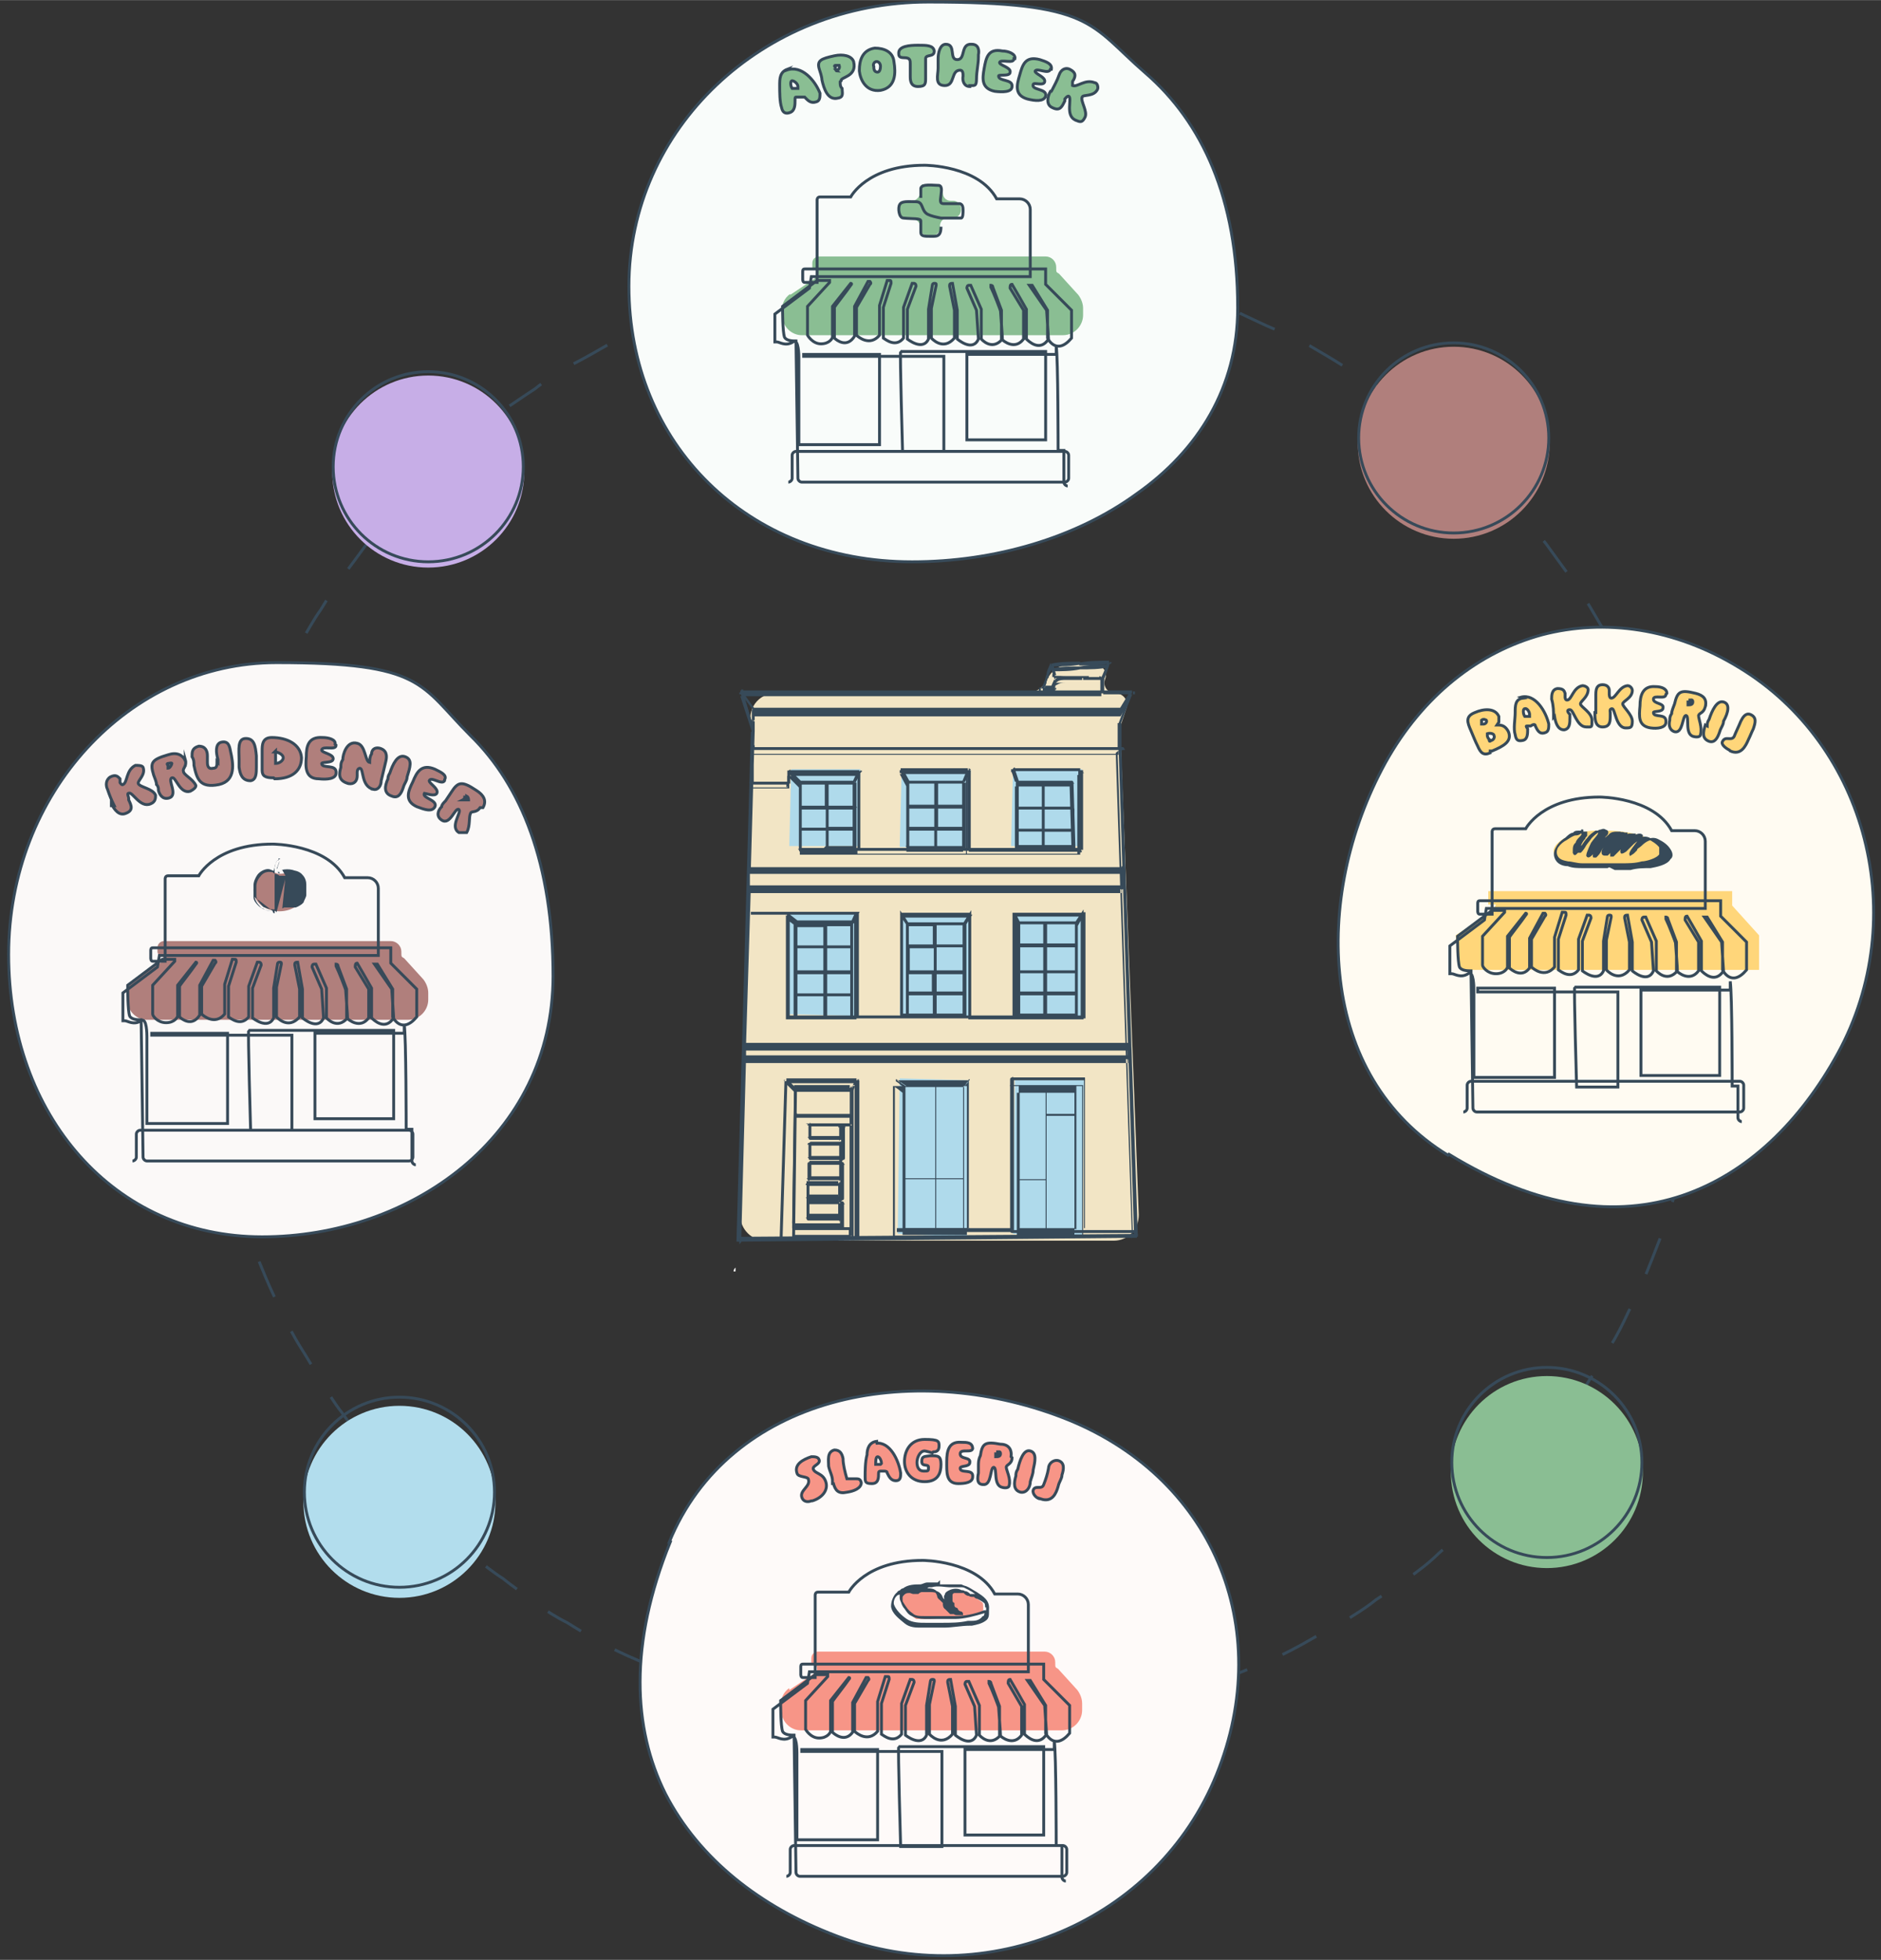
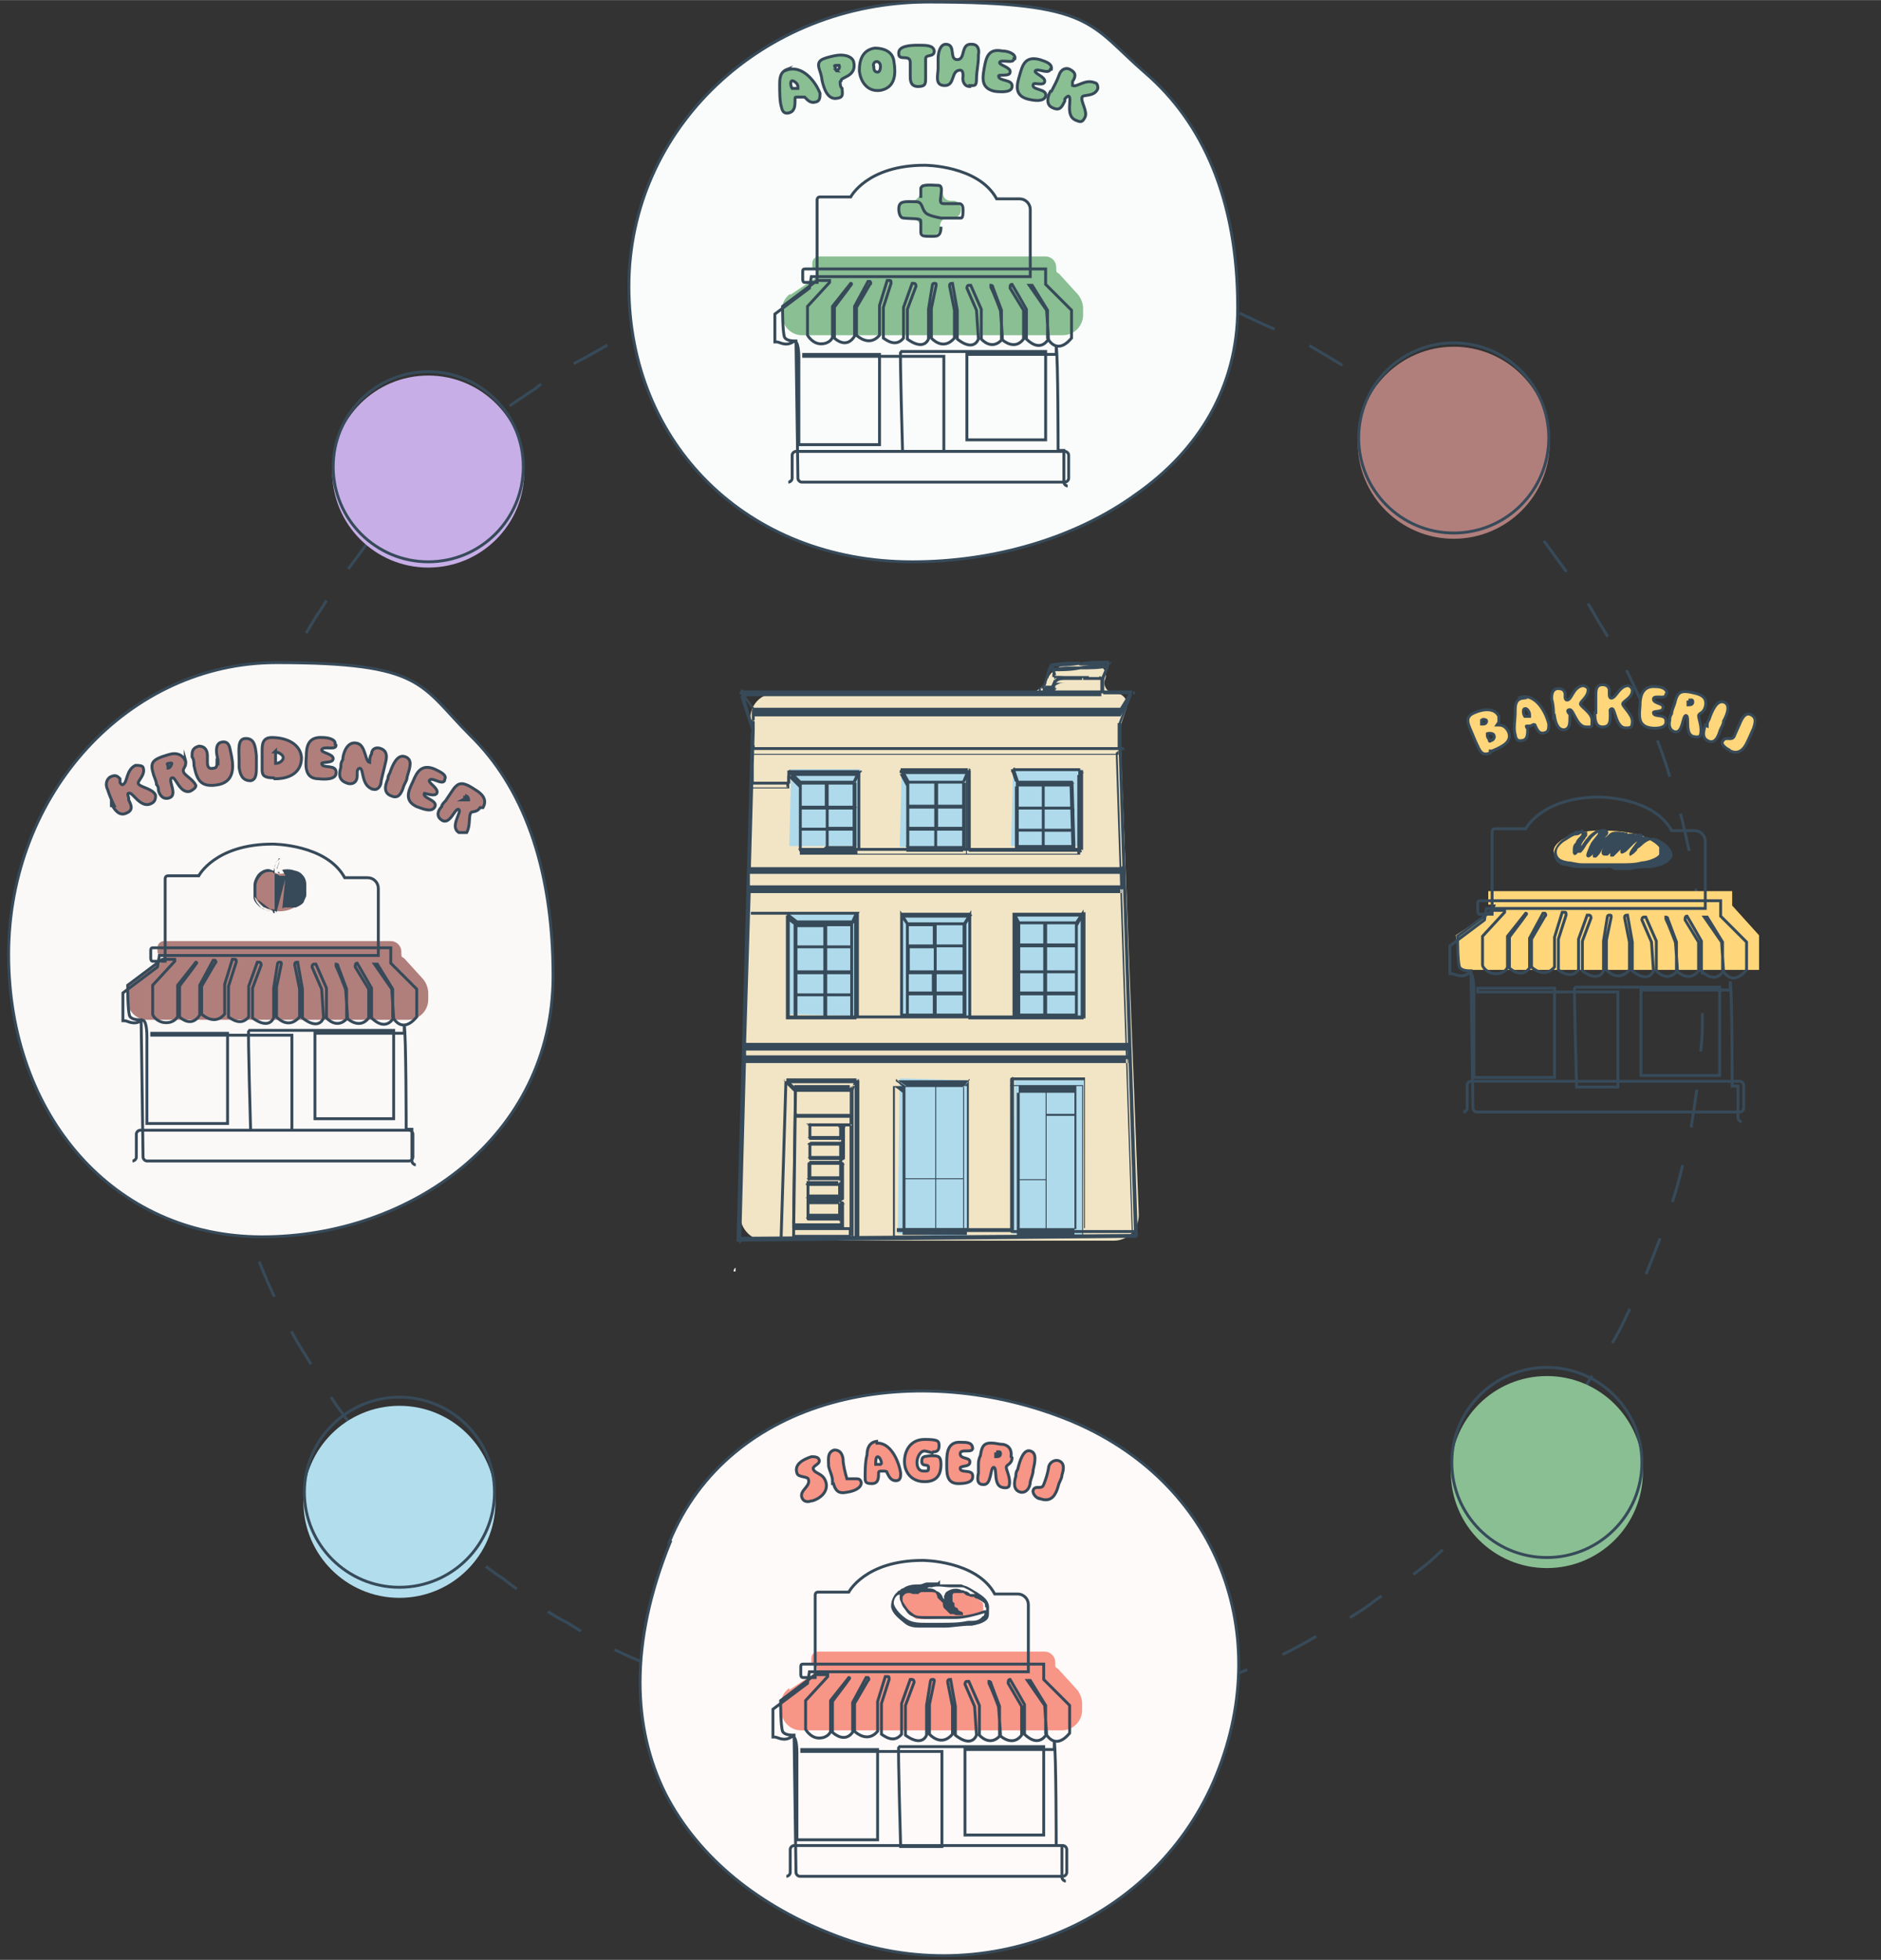
<svg xmlns="http://www.w3.org/2000/svg" id="Calque_1" width="69.1mm" height="72mm" version="1.1" viewBox="0 0 195.9 204.1">
  <rect x="0" y="0" width="195.9" height="204.1" fill="#333333" stroke="none" />
  <defs>
    <style>
      .st0, .st1, .st2, .st3, .st4, .st5, .st6, .st7, .st8, .st9, .st10, .st11, .st12, .st13 {
        stroke: #374a59;
      }

      .st0, .st1, .st2, .st3, .st7, .st11, .st12 {
        stroke-miterlimit: 4;
      }

      .st0, .st1, .st4, .st6, .st8, .st12 {
        fill: none;
      }

      .st0, .st2, .st3, .st4, .st5, .st6, .st7, .st8, .st9, .st10, .st11, .st12, .st13 {
        stroke-width: .3px;
      }

      .st1 {
        stroke-width: .2px;
      }

      .st14, .st15, .st16, .st17, .st6 {
        display: none;
      }

      .st14, .st9, .st18 {
        fill: #8abe93;
      }

      .st2 {
        fill: #fbf9f8;
      }

      .st19 {
        fill: #b2dded;
      }

      .st15, .st5, .st20 {
        fill: #ffd67a;
      }

      .st21 {
        fill: #afdaeb;
      }

      .st22 {
        fill: #f2e5c5;
      }

      .st3 {
        fill: #f9fcfa;
      }

      .st23, .st17, .st13 {
        fill: #b07f7c;
      }

      .st24, .st16, .st10 {
        fill: #f79587;
      }

      .st4 {
        stroke-linejoin: round;
      }

      .st25 {
        fill: #fff;
      }

      .st5, .st6, .st8, .st9, .st10, .st13 {
        stroke-miterlimit: 10;
      }

      .st26 {
        fill: #374a59;
      }

      .st27 {
        fill: #c7aee7;
      }

      .st7 {
        fill: #fefaf9;
      }

      .st11 {
        fill: #fffbf2;
      }

      .st12 {
        stroke-dasharray: 4 4;
      }
    </style>
  </defs>
  <path class="st12" d="M177.1,97.5c0,1.3.2,2.7.2,4h0v4h0c0,1.4,0,2.7-.2,4.1h0c0,1.3-.3,2.7-.4,4h0c-.2,1.4-.4,2.7-.6,4h0c-.3,1.3-.5,2.6-.9,3.9h0c-.3,1.3-.7,2.7-1.1,3.9h0c-.4,1.3-.8,2.5-1.3,3.8h0c-.5,1.3-1,2.6-1.5,3.8h0c-.5,1.2-1.1,2.4-1.7,3.6h0c-.6,1.3-1.2,2.5-1.9,3.6h0c-.7,1.1-1.3,2.3-2.1,3.4h0c-.7,1.2-1.5,2.3-2.2,3.4h0c-.8,1-1.6,2.1-2.4,3.2h0c-.8,1.1-1.7,2.2-2.6,3.2h0c-.9.9-1.8,1.9-2.7,2.9h0c-.9,1.1-1.9,2-2.9,2.9h0c-1,.8-2,1.7-3,2.6h0c-1,1-2.1,1.8-3.2,2.6h0c-1.1.7-2.2,1.5-3.3,2.2h0c-1.1.9-2.3,1.6-3.4,2.3h0c-1.2.6-2.3,1.2-3.5,1.9h0c-1.2.7-2.4,1.3-3.6,1.9h0c-1.2.5-2.5,1-3.7,1.5h0c-1.2.6-2.5,1.1-3.8,1.5h0c-1.3.3-2.6.7-3.9,1.1h0c-1.3.5-2.6.8-3.9,1.1h0c-1.3.2-2.6.5-4,.7h0c-1.3.4-2.7.6-4,.7h0c-1.3,0-2.7.2-4,.3h0c-1.3.2-2.7.3-4,.3h0c-.7,0-1.3,0-2,0h-6c-1.4-.2-2.7-.4-4-.5h0c-1.3,0-2.7-.2-4-.5h0c-1.3-.4-2.7-.6-4-.9h0c-1.3-.2-2.6-.5-3.9-.9h0c-1.3-.5-2.6-.9-3.9-1.3h0c-1.3-.3-2.5-.8-3.8-1.3h0c-1.3-.6-2.5-1.2-3.7-1.7h0c-1.2-.5-2.4-1.1-3.6-1.7h0c-1.2-.7-2.4-1.4-3.5-2.1h0c-1.2-.6-2.3-1.3-3.4-2.1h0c-1.1-.9-2.2-1.6-3.3-2.5h0c-1.1-.7-2.1-1.5-3.2-2.4h0c-1-1-2.1-1.9-3-2.8h0c-1-.8-2-1.8-2.9-2.7h0c-.9-1.1-1.9-2-2.7-3.1h0c-.9-.9-1.8-2-2.6-3h0c-.8-1.1-1.6-2.2-2.4-3.3h0c-.8-1-1.5-2.2-2.2-3.3h0c-.7-1.2-1.4-2.4-2.1-3.5h0c-.7-1.1-1.3-2.3-1.9-3.5h0c-.6-1.3-1.2-2.5-1.7-3.7h0c-.5-1.2-1-2.4-1.5-3.7h0c-.5-1.3-.9-2.6-1.3-3.9h0c-.4-1.3-.7-2.6-1.1-3.9h0c-.3-1.3-.6-2.7-.9-4h0c-.2-1.3-.5-2.6-.6-4h0c-.2-1.3-.3-2.7-.4-4h0c0-1.3-.2-2.7-.2-4h0v-4h0c0-1.4,0-2.7.2-4.1h0c0-1.3.3-2.7.4-4h0c.2-1.4.4-2.7.6-4h0c.3-1.3.5-2.6.9-3.9h0c.3-1.3.7-2.7,1.1-3.9h0c.4-1.3.8-2.5,1.3-3.8h0c.5-1.3,1-2.6,1.5-3.8h0c.5-1.2,1.1-2.4,1.7-3.6h0c.6-1.3,1.2-2.5,1.9-3.6h0c.7-1.1,1.3-2.3,2.1-3.4h0c.7-1.2,1.5-2.3,2.2-3.4h0c.8-1,1.6-2.1,2.4-3.2h0c.8-1.1,1.7-2.2,2.6-3.2h0c.9-.9,1.8-1.9,2.7-2.9h0c.9-1.1,1.9-2,2.9-2.9h0c1-.8,2-1.7,3-2.6h0c1-1,2.1-1.8,3.2-2.6h0c1.1-.7,2.2-1.5,3.3-2.2h0c1.1-.9,2.3-1.6,3.4-2.3h0c1.2-.6,2.3-1.2,3.5-1.9h0c1.2-.7,2.4-1.3,3.6-1.9h0c1.2-.5,2.5-1,3.7-1.5h0c1.2-.6,2.5-1.1,3.8-1.5h0c1.3-.3,2.6-.7,3.9-1.1h0c1.3-.5,2.6-.8,3.9-1.1h0c1.3-.2,2.6-.5,4-.7h0c1.3-.4,2.7-.6,4-.7h0c1.3,0,2.7-.2,4-.3h0c1.3-.2,2.7-.3,4-.3h0c.7,0,1.4,0,2,0h6c1.4.2,2.7.4,4,.5h0c1.3,0,2.7.2,4,.5h0c1.3.4,2.7.6,4,.9h0c1.3.2,2.6.5,3.9.9h0c1.3.5,2.6.9,3.9,1.3h0c1.3.3,2.5.8,3.8,1.3h0c1.3.6,2.5,1.2,3.7,1.7h0c1.2.5,2.4,1.1,3.6,1.7h0c1.2.7,2.4,1.4,3.5,2.1h0c1.2.6,2.3,1.3,3.4,2.1h0c1.1.9,2.2,1.6,3.3,2.4h0c1.1.7,2.1,1.5,3.2,2.4h0c1,1,2.1,1.9,3,2.8h0c1,.8,2,1.8,2.9,2.7h0c.9,1.1,1.9,2,2.7,3.1h0c.9.9,1.8,2,2.6,3h0c.8,1.1,1.6,2.2,2.4,3.3h0c.8,1,1.5,2.2,2.2,3.3h0c.7,1.2,1.4,2.4,2.1,3.5h0c.7,1.1,1.3,2.3,1.9,3.5h0c.6,1.3,1.2,2.5,1.7,3.7h0c.5,1.2,1,2.4,1.5,3.7h0c.5,1.3.9,2.6,1.3,3.9h0c.4,1.3.7,2.6,1.1,3.9h0c.3,1.3.6,2.7.9,4h0c.2,1.3.5,2.6.6,4h0c.2,1.3.3,2.7.4,4h0Z" />
  <path class="st3" d="M128.9,32.1c0,8.2-4.1,14.8-10.5,19.3-6.3,4.6-14.8,7.1-23.4,7.1-17.2,0-29.5-12.3-29.5-28.7S79.4.2,96.7.2s16.7,2.3,22.6,7.4c5.9,5.1,9.6,13.1,9.6,24.4h0Z" />
  <path class="st18" d="M82.3,30.7l2.7-1.8.2-.2h0c0-.3,0-.6-.3-.6s-.3-.2-.3-.4v-.3c0-.4.3-.7.7-.7h23.6c.6,0,1.1.5,1.1,1.1s0,.5.3.7l2,2.2c.3.4.5.9.5,1.4v.7c0,1.1-.9,2.1-2.1,2.1h-27.2c-1,0-1.9-.8-2-1.8v-.5c-.2-.8.2-1.6.8-2h0Z" />
  <path class="st8" d="M82.1,50.2c.2,0,.4-.2.4-.4v-2.4c0-.2.2-.4.4-.4h28c.2,0,.4.2.4.4v2.4c0,.2-.2.4-.4.4h-27.4c-.2,0-.4-.2-.4-.4l-.2-14.3s0,0,0,0c-.3,0-1,0-1.2-.4-.2-.6-.2-2.8-.2-3.2h0l3.6-2.7h1.3s0,0,0,.2l-2.3,2.5h0v3h0c0,0,.5.9,1.4.9s1.2-.6,1.2-.7h0v-3.2h0l1.9-2.4h0s.2,0,0,.2c-.4.6-1.6,2.1-1.7,2.3h0v3.2h0c.2.2,1.3,1.1,2.1-.2h0v-3.1h0l1.4-2.6s0,0,.2,0h0c0,0,.2.2,0,.3l-1.4,2.4h0v2.9q0,0,0,0c.2.2,1.4,1.2,2.4,0h0v-3.1h0l.8-2.6s0,0,.2,0,.2,0,.2.3l-.8,2.5h0v3.2c.3.2,1.3,1,2.1,0v-3.2h0l.9-2.5s0,0,.2,0h0c0,0,.2,0,.2.3l-.9,2.4h0v3.1s1.6,1.3,2.2,0v-3.1q0,0,0,0l.4-2.5s0-.2.2-.2.2,0,.2.2l-.5,2.4h0v3.1s1.2,1.4,2.4,0v-2.9l-.5-2.5c0-.2,0-.3.3-.3l.5,2.8v3s1.6,1.4,2.2,0l-.2-3h0l-1-2.3c0,0,0-.3.2-.3s.2,0,.2,0l1.1,2.5h0v3.1s1.1,1.3,2.2,0h0c0-.3-.2-2.8-.2-2.9s-.7-1.9-1-2.5c0,0,0-.2,0-.2h0s.2,0,.2.2l.9,2.4h0v3h0c.2.2,1.4,1.2,2.3,0h0v-3h0l-1.4-2.3c0-.2,0-.4.2-.4h0s1.4,2.4,1.5,2.6h0v3.1h0c.2.2,1.4,1.4,2.3,0h0l-.2-3h0l-1.8-2.6h0c0,0,.3,0,.3,0h0l1.6,2.6h0c0,.3,0,2.9,0,2.9s.9,1.9,2.5,0v-2.9l-2.7-2.7h0v-1.6h-25c-.2,0-.3,0-.3.3v.8c0,0,0,.3.2.3h1.3v-8.6c0,0,0-.3.3-.3h3.2s1.7-3.3,7.7-3.3c0,0,5.6,0,7.5,3.5h2.4c.6,0,1.1.5,1.1,1.1v7c0,0,0,0,0,0h-22.8c0,0-.2,1.2-.2,1.2h0l-3.6,2.7h0v2.9s0,0,.2,0c.3,0,.9.5,1.7,0,.6-.4.6,1.5.6,1.6h0v9.1c0,0,8.4,0,8.4,0v-9.4h-7.9s0,0,0,0h0q0,.2,0,.2h14.6v9.9h-4.3s-.3-10.4-.2-10.4,13.9,0,15.1,0h0v9.2c0,0-8.2,0-8.2,0v-8.9h9.3v-.9h0c.2,1.2.2,10.9.2,10.9h.6v3.3c0,.2.2.4.4.4" />
  <path class="st14" d="M78.2,8.1c0,0,.4-.3.5-.4.5-.3,1.1-.6,1.7-.6s1.4.6,1.4,1.3-.2,1-.6,1.3c0,0-.3.2-.4.3-.2,0-.3.2-.3.3-.2.5.6,1.1.2,1.5-.2,0-.4.3-.6.2,0,0-.2-.2-.2-.3-.4-.8-1.2-2.4-1.7-3.4,0-.2,0-.3,0-.4h0v.2ZM80.1,9.5c.4,0,.8-.4.8-.8s-.2-.6-.4-.7h-.8c-.2.2-.2.5,0,.7,0,.2.3.6.5.6h0v.2Z" />
  <path class="st14" d="M82.8,6.1c.4.2.4.8.7,1.2.2.3.6,0,.9,0,.5-.2.8-.4.6-1,0-.3-.2-.5-.2-.8s.4-.6.7-.5c.2,0,.2.2.3.3.3.9.9,2.6,1.3,3.6v.5c-.3.3-.7.2-1-.2,0-.2-.2-.5-.3-.7,0-.2-.2-.5-.5-.5s-.5,0-.7.2c-.2,0-.4.2-.5.3-.2.3.2.9.2,1.2,0,.5-.2.8-.6.8s-.3-.3-.4-.5c-.3-.8-.9-2.4-1.2-3.4v-.4c0-.2.4-.3.7-.2h0Z" />
  <path class="st14" d="M88.8,7.9c-.2.2-.2.5-.2.8,0,0,0,.2,0,.2-.2.2-.5.3-.8.2,0,0,0-.2,0-.3,0-1.1.2-2.9.3-4,0,0,0-.3,0-.4.2,0,.4-.2.6-.2h.5c.2,0,.4.3.5.5.6,1,1.5,2.6,1.9,3.3v.3c-.2,0-.5.2-.8,0-.4,0-.5-.5-.7-.7-.2,0-.4-.2-.6,0-.2,0-.5,0-.7.3h0ZM89.5,6.8c0-.3-.2-.7-.4-1,0-.2-.2-.4-.4-.6-.2-.2-.2.5-.2.7v.9c0,.4.7.3.9,0h0Z" />
  <path class="st14" d="M91.7,3.7s.2,0,.4,0c.2,0,.5,0,.7,0,.6,0,1.5,0,1.9.4.2.2.3.5.3.8,0,.6-.4.9-.3,1.3,0,0,.2.3.3.5.2.3.3.6.5,1v.4c0,.2-.6.2-.8,0-.2,0-.3-.3-.3-.4,0-.2-.2-.5-.4-.7-.3-.3-.8-.4-.8,0v1c0,.2,0,.4-.3.5-.2,0-.6,0-.7,0v-.3c0-.9-.3-2.7-.4-3.6,0-.2,0-.3,0-.4h0l-.2-.2ZM93,5.5c.3.2.8,0,1-.4.2-.5-.3-.9-.8-.9s-.4.2-.4.5,0,.6.3.8h0Z" />
  <path class="st14" d="M99.9,6.1v-1.3c0-.2-.3.4-.4.7,0,.3-.2.6-.3.9,0,.4-.3.7-.5,1-.4.5-.7,0-.9-.3,0,0,0-.2,0-.4,0-.4-.2-.8-.3-1.1,0-.5-.3-1.2-.4-.5v2c0,.3-.4.9-.7.6-.2-.2-.2-.6-.2-.9,0-.8,0-1.9.2-2.7v-.5c0-.2.2-.3.5-.4.3,0,.7,0,.9.4.2.2.3.6.4.9,0,.3.3,1.3.5,1.3s.4-1,.5-1.3c0-.3.2-.6.4-.9.2-.3.6-.5.9-.4.2,0,.4.2.4.4v.7c0,.7,0,1.7,0,2.5v.5c0,.3,0,.4-.3.5-.3,0-.5-.2-.6-.5,0-.4,0-.8,0-1.2h0Z" />
  <path class="st14" d="M102.8,7.1c-.2,0-.3.4-.5.6l-.2.2c-.3,0-.6,0-.8,0s0-.2,0-.3c.3-.7.8-1.6,1.1-2.4.3-.5.5-1,.6-1.3,0-.2.2-.3.4-.3h.5c.2,0,.4,0,.6.2,0,0,0,.2.2.4v.4c.2,1.1.5,2.8.6,3.6v.2c-.2,0-.6,0-.8,0-.3-.2-.3-.6-.4-.9,0-.2-.3-.3-.5-.3h-.8ZM103.9,6.3c.2-.2,0-.8,0-1.1v-.4c0,0,0-.2,0-.3-.2,0-.4.6-.5.8,0,.4-.4.7,0,1,.2.2.5.2.7,0h0Z" />
  <path class="st14" d="M108.9,9.1c-.2.2-.4.2-.7,0-.5,0-1.2-.3-1.6-.6s-.7-.8-.8-1.4c0-1,.5-2.1,1.4-2.5.6-.3,1.4-.3,2,0,.3,0,.6.2.7.4,0,.2,0,.4-.3.4h-.5c-.4,0-.9-.2-1.2,0-.7.3-1.1,1.1-.9,1.8,0,.6.7.9,1.3,1,.2,0,.3,0,.4.2.2,0,.3.4,0,.6h0Z" />
  <path class="st14" d="M111.8,5.4c.2.3,0,.6,0,1-.2.5-.4,1-.6,1.6-.2.5-.3,1-.5,1.5,0,0,0,.2-.2.3-.2.2-.6,0-.8,0-.2-.2,0-.6,0-.8.3-.8.8-2.2,1.1-3,0,0,0-.3.2-.4.2-.3.7-.2.9,0h0v-.2Z" />
  <path class="st14" d="M114.5,9.2c-.5.2-1-.4-1.5-.2-.3,0-.4.4-.3.7,0,0,.2.2.3.3.3.2.9.3,1.1.6v.4c-.2.2-.5,0-.8,0-.2,0-.6-.2-.9-.3s-.6-.2-.8-.3c-.2,0-.3,0-.3-.2,0,0,0-.3,0-.5.4-.9,1.1-2.7,1.5-3.6,0,0,0-.2.2-.2.2,0,.4,0,.6.2.4.2,1,.4,1.5.6,0,0,.2,0,.3.2.2.2.2.5,0,.6-.3.2-.7,0-1,0-.2,0-.3,0-.5,0-.3,0-.4.2-.4.5,0,.5.7.5,1,.8.3.2.4.6,0,.7h0v-.2Z" />
  <path class="st6" d="M78.2,8.1c0,0,.4-.3.5-.4.5-.3,1.1-.6,1.7-.6s1.4.6,1.4,1.3-.2,1-.6,1.3c0,0-.3.2-.4.3-.2,0-.3.2-.3.3-.2.5.6,1.1.2,1.5-.2,0-.4.3-.6.2,0,0-.2-.2-.2-.3-.4-.8-1.2-2.4-1.7-3.4,0-.2,0-.3,0-.4h0v.2ZM80.1,9.5c.4,0,.8-.4.8-.8s-.2-.6-.4-.7h-.8c-.2.2-.2.5,0,.7,0,.2.3.6.5.6h0v.2Z" />
  <path class="st6" d="M82.8,6.1c.4.2.4.8.7,1.2.2.3.6,0,.9,0,.5-.2.8-.4.6-1,0-.3-.2-.5-.2-.8s.4-.6.7-.5c.2,0,.2.2.3.3.3.9.9,2.6,1.3,3.6v.5c-.3.3-.7.2-1-.2,0-.2-.2-.5-.3-.7,0-.2-.2-.5-.5-.5s-.5,0-.7.2c-.2,0-.4.2-.5.3-.2.3.2.9.2,1.2,0,.5-.2.8-.6.8s-.3-.3-.4-.5c-.3-.8-.9-2.4-1.2-3.4v-.4c0-.2.4-.3.7-.2h0Z" />
  <path class="st6" d="M88.8,7.9c-.2.2-.2.5-.2.8,0,0,0,.2,0,.2-.2.2-.5.3-.8.2,0,0,0-.2,0-.3,0-1.1.2-2.9.3-4,0,0,0-.3,0-.4.2,0,.4-.2.6-.2h.5c.2,0,.4.3.5.5.6,1,1.5,2.6,1.9,3.3v.3c-.2,0-.5.2-.8,0-.4,0-.5-.5-.7-.7-.2,0-.4-.2-.6,0-.2,0-.5,0-.7.3h0ZM89.5,6.8c0-.3-.2-.7-.4-1,0-.2-.2-.4-.4-.6-.2-.2-.2.5-.2.7v.9c0,.4.7.3.9,0h0Z" />
  <path class="st6" d="M91.7,3.7s.2,0,.4,0c.2,0,.5,0,.7,0,.6,0,1.5,0,1.9.4.2.2.3.5.3.8,0,.6-.4.9-.3,1.3,0,0,.2.3.3.5.2.3.3.6.5,1v.4c0,.2-.6.2-.8,0-.2,0-.3-.3-.3-.4,0-.2-.2-.5-.4-.7-.3-.3-.8-.4-.8,0v1c0,.2,0,.4-.3.5-.2,0-.6,0-.7,0v-.3c0-.9-.3-2.7-.4-3.6,0-.2,0-.3,0-.4h0l-.2-.2ZM93,5.5c.3.2.8,0,1-.4.2-.5-.3-.9-.8-.9s-.4.2-.4.5,0,.6.3.8h0Z" />
  <path class="st6" d="M99.9,6.1v-1.3c0-.2-.3.4-.4.7,0,.3-.2.6-.3.9,0,.4-.3.7-.5,1-.4.5-.7,0-.9-.3,0,0,0-.2,0-.4,0-.4-.2-.8-.3-1.1,0-.5-.3-1.2-.4-.5v2c0,.3-.4.9-.7.6-.2-.2-.2-.6-.2-.9,0-.8,0-1.9.2-2.7v-.5c0-.2.2-.3.5-.4.3,0,.7,0,.9.4.2.2.3.6.4.9,0,.3.3,1.3.5,1.3s.4-1,.5-1.3c0-.3.2-.6.4-.9.2-.3.6-.5.9-.4.2,0,.4.2.4.4v.7c0,.7,0,1.7,0,2.5v.5c0,.3,0,.4-.3.5-.3,0-.5-.2-.6-.5,0-.4,0-.8,0-1.2h0Z" />
  <path class="st6" d="M102.8,7.1c-.2,0-.3.4-.5.6l-.2.2c-.3,0-.6,0-.8,0s0-.2,0-.3c.3-.7.8-1.6,1.1-2.4.3-.5.5-1,.6-1.3,0-.2.2-.3.4-.3h.5c.2,0,.4,0,.6.2,0,0,0,.2.2.4v.4c.2,1.1.5,2.8.6,3.6v.2c-.2,0-.6,0-.8,0-.3-.2-.3-.6-.4-.9,0-.2-.3-.3-.5-.3h-.8ZM103.9,6.3c.2-.2,0-.8,0-1.1v-.4c0,0,0-.2,0-.3-.2,0-.4.6-.5.8,0,.4-.4.7,0,1,.2.2.5.2.7,0h0Z" />
  <path class="st6" d="M108.9,9.1c-.2.2-.4.2-.7,0-.5,0-1.2-.3-1.6-.6s-.7-.8-.8-1.4c0-1,.5-2.1,1.4-2.5.6-.3,1.4-.3,2,0,.3,0,.6.2.7.4,0,.2,0,.4-.3.4h-.5c-.4,0-.9-.2-1.2,0-.7.3-1.1,1.1-.9,1.8,0,.6.7.9,1.3,1,.2,0,.3,0,.4.2.2,0,.3.4,0,.6h0Z" />
  <path class="st6" d="M111.8,5.4c.2.3,0,.6,0,1-.2.5-.4,1-.6,1.6-.2.5-.3,1-.5,1.5,0,0,0,.2-.2.3-.2.2-.6,0-.8,0-.2-.2,0-.6,0-.8.3-.8.8-2.2,1.1-3,0,0,0-.3.2-.4.2-.3.7-.2.9,0h0v-.2Z" />
  <path class="st6" d="M114.5,9.2c-.5.2-1-.4-1.5-.2-.3,0-.4.4-.3.7,0,0,.2.2.3.3.3.2.9.3,1.1.6v.4c-.2.2-.5,0-.8,0-.2,0-.6-.2-.9-.3s-.6-.2-.8-.3c-.2,0-.3,0-.3-.2,0,0,0-.3,0-.5.4-.9,1.1-2.7,1.5-3.6,0,0,0-.2.2-.2.2,0,.4,0,.6.2.4.2,1,.4,1.5.6,0,0,.2,0,.3.2.2.2.2.5,0,.6-.3.2-.7,0-1,0-.2,0-.3,0-.5,0-.3,0-.4.2-.4.5,0,.5.7.5,1,.8.3.2.4.6,0,.7h0v-.2Z" />
  <path class="st18" d="M96,19.2s0,.4-.2.9c0,.4-.4.8-.8.8h-.6c-.4,0-.8.4-.8.9v.2c0,.5.4.8.8.8h.6c.4,0,.8.3.8.7v.3c0,.4.4.7.9.7h.4c.5,0,.8-.4.8-.8v-.2c0-.4.3-.8.8-.8h.6c.4,0,.8-.4.8-.9h0c0-.5-.4-.9-.8-.9h-.3c-.5,0-.8-.4-.8-.8h0c0-.5-.3-.8-.8-.9-.6,0-1.3,0-1.4,0h0Z" />
  <path class="st4" d="M98,23.6c0,1.1-.5,1-1.1,1s-1,0-1-.4v-1.2c0-.3-.8-.2-1.8-.3-.5,0-.6-1.1-.4-1.4.2-.4.9-.3,1.7-.3s.5.9,1.2,1.3c.4.2.9.3,1.4.4,1,0,1.9,0,2.1,0s.2-.6.2-.8,0-.7-.4-.7h-1.6c-.4,0-.4-.2-.3-.9,0-.2.2-.9-.2-1-.6,0-1.8-.2-1.9.3v1" />
  <path class="st7" d="M69.7,160.6c3.1-7.6,9.4-12.4,16.9-14.5s16.2-1.5,24,1.5c15.7,6,22.3,21.9,16.1,37.2-6.2,15.3-23.9,22.8-39.6,16.8-7.9-3-14.3-8-17.8-14.8-3.4-6.8-3.8-15.6.5-26.2h0Z" />
  <path class="st24" d="M82.2,176l2.7-1.8s0,0,.2-.2h0c0-.3,0-.6-.3-.6s-.3-.2-.3-.4v-.3c0-.4.3-.7.7-.7h23.6c.6,0,1.1.5,1.1,1.1s0,.5.3.7l2,2.2c.3.4.5.9.5,1.4v.7c0,1.1-.9,2.1-2.1,2.1h-27.2c-1,0-1.9-.8-2-1.8v-.6c-.2-.8.2-1.6.8-2v.2Z" />
  <path class="st8" d="M81.9,195.4c.2,0,.4-.2.4-.4v-2.4c0-.2.2-.4.4-.4h28c.2,0,.4.2.4.4v2.4c0,.2-.2.4-.4.4h-27.4c-.2,0-.4-.2-.4-.4l-.2-14.3s0,0,0,0c-.3,0-1,0-1.2-.4-.2-.6-.2-2.8-.2-3.2h0l3.6-2.7h1.3s0,0,0,.2l-2.3,2.5h0v3h0c0,0,.5.9,1.4.9s1.2-.6,1.2-.7h0v-3.2h0l1.9-2.4h0s.2,0,0,.2c-.4.6-1.6,2.1-1.7,2.3h0v3.2h0c.2.2,1.3,1.1,2.1,0h0v-3.1h0l1.4-2.6s0,0,.2,0h0c0,0,.2.2,0,.3l-1.4,2.4h0v2.9q0,0,0,0c.2.2,1.4,1.2,2.4,0h0v-3.1h0l.8-2.6s0,0,.2,0,.2,0,.2.3l-.8,2.5h0v3.2c.3.2,1.3,1,2.1,0v-3.2h0l.9-2.5s0,0,.2,0h0c0,0,.2,0,.2.3l-.9,2.4h0v3.1s1.6,1.3,2.2,0v-3.1q0,0,0,0l.4-2.5s0-.2.2-.2.2,0,.2.2l-.5,2.4h0v3.1s1.2,1.4,2.4,0v-2.9l-.5-2.5c0-.2,0-.3.3-.3l.5,2.8v3s1.6,1.4,2.2,0l-.2-3h0l-1-2.3c0,0,0-.3.2-.3s.2,0,.2,0l1.1,2.5h0v3.1s1.1,1.3,2.2,0h0c0-.3-.2-2.8-.2-2.9s-.7-1.9-1-2.5c0,0,0-.2,0-.2h0s.2,0,.2.2l.9,2.4h0v3h0c.2.2,1.4,1.2,2.3,0h0v-3h0l-1.4-2.4c0-.2,0-.4.2-.4h0s1.4,2.4,1.5,2.6h0v3.1h0c.2.2,1.4,1.4,2.3,0h0l-.2-3h0l-1.8-2.6h0c0,0,.3,0,.3,0h0l1.6,2.6h0c0,.3,0,2.9,0,2.9s.9,1.9,2.5,0v-2.9l-2.7-2.7h0v-1.6h-25c-.2,0-.3,0-.3.3v.8c0,0,0,.3.2.3h1.3v-8.6c0,0,0-.3.3-.3h3.2s1.7-3.3,7.7-3.3c0,0,5.6,0,7.5,3.5h2.4c.6,0,1.1.5,1.1,1.1v7c0,0,0,0,0,0h-22.8c0,0-.2,1.2-.2,1.2h0l-3.6,2.7h0v2.9s0,0,.2,0c.3,0,.9.5,1.7,0,.6-.4.6,1.5.6,1.6h0v9.1c0,0,8.4,0,8.4,0v-9.4h-7.9s0,0,0,0h0q0,.2,0,.2h14.6v9.9h-4.3s-.3-10.4-.2-10.4,13.9,0,15.1,0h0v9.2c0,0-8.2,0-8.2,0v-8.9h9.3v-.9h0c.2,1.2.2,10.9.2,10.9h.6v3.3c0,.2.2.4.4.4" />
  <path class="st16" d="M78.6,152.9c0,0,.2-.2.4-.3.2,0,.4-.2.6-.3.7-.3,1.5-.6,2.1,0,.3.3.3.6.3,1s0,.4.2.6c.2,0,.4.2.6.4.3.3.4.9.2,1.3-.2.5-.9.9-1.4,1.2-.3,0-.7.3-1,.4-.3,0-.4-.2-.4-.4-.4-.8-1.1-2.3-1.5-3.4v-.4h0ZM80.2,154.1c.4,0,.8-.3.9-.6,0-.6-.5-.8-1-.6s-.4,1.1,0,1.2h0ZM81.1,155.9c.4,0,.9-.3.9-.7,0-.7-.8-.9-1.3-.6-.5.3,0,1.2.3,1.3h0Z" />
  <path class="st16" d="M87.3,152c.3,1,0,2.1-.8,2.7-.4.3-.9.4-1.4.4-1.7,0-2.6-2.4-1.7-3.8.4-.6,1.1-1,1.8-1,1,0,1.9.7,2.2,1.7h0ZM84.1,153c.2.6.6,1.1,1.2,1.2.3,0,.5,0,.7-.3.8-.8,0-3-1.2-2.8-.8.2-.9,1.1-.7,1.9h0Z" />
  <path class="st16" d="M88.4,149.5c.2,0,.3.3.4.6,0,.3,0,.7.2,1,0,.6.2,1.2.5,1.5.3.4.9.5,1.2,0,.4-.6,0-1.6,0-2.4s0-.6,0-.8c0-.4.4-.6.8-.4.3.2.3.7.4,1.1,0,.6.2,1.2.3,1.8,0,.5,0,1-.4,1.4-.5.6-1.5.8-2.2.5-1-.4-1.2-1.6-1.4-2.5,0-.2,0-.5,0-.7v-.7c0-.4.4-.6.7-.4h-.3Z" />
  <path class="st16" d="M96.1,152.8c0,.2-.3.3-.6.3-.5,0-1.2,0-1.7,0-.5-.2-.9-.6-1.2-1.1-.4-.9-.3-2.1.5-2.8.5-.5,1.2-.7,1.9-.7s.7,0,.8.3c0,.3-.2.5-.5.6-.5,0-.9,0-1.3.4-.6.5-.6,1.4-.2,2,.2.4.6.6,1,.6h1c.2,0,.3.3.2.5h0Z" />
  <path class="st16" d="M97.7,148.6c.3.4,0,1,.4,1.4.2.3,1,.4,1.3,0,.4-.4,0-1,.5-1.4.2-.2.5,0,.7,0v3.4c0,.4,0,.7-.2.9-.3.2-.7,0-.8-.5v-.9c0-.4-.4-.5-.8-.5s-.8,0-.8.6,0,.7-.2,1c-.2.4-.7.5-.9,0v-3.9c0,0,0-.3,0-.4.2-.2.5-.2.7,0h0v.3Z" />
  <path class="st16" d="M104.1,151.5c-.4.3-1.1,0-1.4.3-.2,0-.2.4,0,.6,0,.2.2.2.4.3.3,0,.7,0,1,.3.4.2.3.7-.2.7s-.7,0-1.1,0c-.3,0-.6,0-.9,0-.2,0-.3,0-.4,0-.2,0,0-.5,0-.7,0-1,.3-2.5.5-3.5,0,0,0-.3.2-.3h.7c.4,0,.8,0,1.2.2.2,0,.4,0,.5.2.4.3,0,.6-.3.7h-1.1c-.3,0-.3.4-.2.6.2.3.7.3,1,.4.2,0,.6.4.2.6h0Z" />
  <path class="st16" d="M105.9,149.4h.7c.2,0,.4,0,.6.2.5,0,1.1.4,1.4.9,0,.3,0,.6,0,.9,0,.3-.4.6-.6.8-.2.3-.2.5,0,.9,0,.3,0,.7,0,1.1s0,.3,0,.3c-.2.2-.5,0-.8-.2,0-.2-.2-.4-.2-.6,0-.3,0-.6,0-.8-.2-.4-.5-.7-.8-.2-.3.4-.2,1.2-.7,1.3-.3,0-.6,0-.6-.4v-.3c.2-.9.6-2.6.9-3.5,0-.2,0-.3.3-.3h0ZM106.5,151.5c.2.3.8.2,1.1,0,.4-.4,0-1-.5-1.1-.3,0-.5,0-.6.3,0,.2-.2.6,0,.8h0Z" />
  <path class="st16" d="M110.7,150.6c.3.3,0,.7,0,1.1,0,.4-.3.9-.5,1.4s-.3.8-.4,1.2c0,.3-.3.6-.5.6-.3,0-.6,0-.7-.3s.2-.9.3-1.4c0-.4.3-.9.4-1.3,0-.2,0-.4.2-.6.2-.4.2-.7.4-.9.2-.2.6-.2.8,0h0v.2Z" />
  <path class="st16" d="M113.5,154.3c-.4,0-.8,0-1.1,0s-.5,0-.6.3c-.2.3,0,.6.3.8s.7.3.9.5c0,0,.2.2.2.4s-.3.3-.6.3-.2,0-.4,0c-.5-.2-1.1-.4-1.5-.6-.5-.2-.5-.3-.3-.8.4-1,1-2.6,1.4-3.5,0,0,0-.2.3-.3.2,0,.4,0,.6.2.3,0,.8.3,1.1.4.3,0,.8.3.7.7,0,.2-.3.2-.5.2s-.5,0-.7-.2c-.6-.2-1.1.3-.6.8s.6.3.8.5c.2.2.3.5,0,.6h0Z" />
  <path class="st6" d="M79.1,152.9c0,0,.2-.2.4-.3.2,0,.4-.2.6-.3.7-.3,1.5-.6,2.1,0,.3.3.3.6.3,1s0,.4.2.6c.2,0,.4.2.6.4.3.3.4.9.2,1.3-.2.5-.9.9-1.4,1.2-.3,0-.7.3-1,.4-.3,0-.4-.2-.4-.4-.4-.8-1.1-2.3-1.5-3.4v-.4h0ZM80.8,154.1c.4,0,.8-.3.9-.6,0-.6-.5-.8-1-.6s-.4,1.1,0,1.2h0ZM81.6,155.9c.4,0,.9-.3.9-.7,0-.7-.8-.9-1.3-.6-.5.3,0,1.2.3,1.3h0Z" />
  <path class="st6" d="M87.8,152c.3,1,0,2.1-.8,2.7-.4.3-.9.4-1.4.4-1.7,0-2.6-2.4-1.7-3.8.4-.6,1.1-1,1.8-1,1,0,1.9.7,2.2,1.7h0ZM84.6,153c.2.6.6,1.1,1.2,1.2.3,0,.5,0,.7-.3.8-.8,0-3-1.2-2.8-.8.2-.9,1.1-.7,1.9h0Z" />
  <path class="st6" d="M88.9,149.5c.2,0,.3.3.4.6,0,.3,0,.7.2,1,0,.6.2,1.2.5,1.5.3.4.9.5,1.2,0,.4-.6,0-1.6,0-2.4s0-.6,0-.8c0-.4.4-.6.8-.4.3.2.3.7.4,1.1,0,.6.2,1.2.3,1.8,0,.5,0,1-.4,1.4-.5.6-1.5.8-2.2.5-1-.4-1.2-1.6-1.4-2.5,0-.2,0-.5,0-.7v-.7c0-.4.4-.6.7-.4h-.3Z" />
  <path class="st6" d="M96.6,152.8c0,.2-.3.3-.6.3-.5,0-1.2,0-1.7,0-.5-.2-.9-.6-1.2-1.1-.4-.9-.3-2.1.5-2.8.5-.5,1.2-.7,1.9-.7s.7,0,.8.3c0,.3-.2.5-.5.6-.5,0-.9,0-1.3.4-.6.5-.6,1.4-.2,2,.2.4.6.6,1,.6h1c.2,0,.3.3.2.5h0Z" />
  <path class="st6" d="M98.2,148.6c.3.4,0,1,.4,1.4.2.3,1,.4,1.3,0,.4-.4,0-1,.5-1.4.2-.2.5,0,.7,0v3.4c0,.4,0,.7-.2.9-.3.2-.7,0-.8-.5v-.9c0-.4-.4-.5-.8-.5s-.8,0-.8.6,0,.7-.2,1c-.2.4-.7.5-.9,0v-3.9c0,0,0-.3,0-.4.2-.2.5-.2.7,0h0v.3Z" />
  <path class="st6" d="M104.6,151.5c-.4.3-1.1,0-1.4.3-.2,0-.2.4,0,.6,0,.2.2.2.4.3.3,0,.7,0,1,.3.4.2.3.7-.2.7s-.7,0-1.1,0c-.3,0-.6,0-.9,0-.2,0-.3,0-.4,0-.2,0,0-.5,0-.7,0-1,.3-2.5.5-3.5,0,0,0-.3.2-.3h.7c.4,0,.8,0,1.2.2.2,0,.4,0,.5.2.4.3,0,.6-.3.7h-1.1c-.3,0-.3.4-.2.6.2.3.7.3,1,.4.2,0,.6.4.2.6h0Z" />
  <path class="st6" d="M106.4,149.4h.7c.2,0,.4,0,.6.2.5,0,1.1.4,1.4.9,0,.3,0,.6,0,.9,0,.3-.4.6-.6.8-.2.3-.2.5,0,.9,0,.3,0,.7,0,1.1s0,.3,0,.3c-.2.2-.5,0-.8-.2,0-.2-.2-.4-.2-.6,0-.3,0-.6,0-.8-.2-.4-.5-.7-.8-.2-.3.4-.2,1.2-.7,1.3-.3,0-.6,0-.6-.4v-.3c.2-.9.6-2.6.9-3.5,0-.2,0-.3.3-.3h0ZM107,151.5c.2.3.8.2,1.1,0,.4-.4,0-1-.5-1.1-.3,0-.5,0-.6.3,0,.2-.2.6,0,.8h0Z" />
  <path class="st6" d="M111.3,150.6c.3.3,0,.7,0,1.1,0,.4-.3.9-.5,1.4s-.3.8-.4,1.2c0,.3-.3.6-.5.6-.3,0-.6,0-.7-.3s.2-.9.3-1.4c0-.4.3-.9.4-1.3,0-.2,0-.4.2-.6.2-.4.2-.7.4-.9.2-.2.6-.2.8,0h0v.2Z" />
  <path class="st6" d="M114,154.3c-.4,0-.8,0-1.1,0s-.5,0-.6.3c-.2.3,0,.6.3.8s.7.3.9.5c0,0,.2.2.2.4s-.3.3-.6.3-.2,0-.4,0c-.5-.2-1.1-.4-1.5-.6-.5-.2-.5-.3-.3-.8.4-1,1-2.6,1.4-3.5,0,0,0-.2.3-.3.2,0,.4,0,.6.2.3,0,.8.3,1.1.4.3,0,.8.3.7.7,0,.2-.3.2-.5.2s-.5,0-.7-.2c-.6-.2-1.1.3-.6.8s.6.3.8.5c.2.2.3.5,0,.6h0Z" />
  <path class="st24" d="M99.6,168.5h0l2-.3h0l.5-.2c.2,0,.3-.2.3-.4v-.3c0-.2,0-.4-.2-.5l-1-.7h0l-.9-.4h-.6q0,0,0,0h-.3c0,0-.2,0-.3,0h0c-.2.2-.3.4-.3.6v.5l.4.6s0,0,0,0l.7.6h-.3c0,0-.2,0-.3,0l-.6-.7-.7-1h0l-.5-.5s-.2-.2-.4-.2h-1.1c0,0-.2,0-.3,0l-.5.2h-.6c-.2,0-.4,0-.5.2v.2c-.3.2-.3.4-.2.6l.2.5h0c0,0,.5.7.5.7h0c0,0,.8.6.8.6h1.5l2.7-.2h0Z" />
  <path class="st26" d="M95.9,169.4c-.5,0-1.1,0-1.6-.4-.6-.5-1.3-1-1.4-1.7,0-.5.2-1.1.6-1.3,0,0,.2,0,.4-.2,0,0,.2,0,.3,0,.5-.3,1.2-.4,1.7-.4s.5,0,.8-.2h.3c.7-.2,1.4,0,2,0h1.2c.5,0,1.1.5,1.5.7h0c.6.4,1.3.8,1.2,1.7,0,0,0,.2,0,.3,0,.3,0,.6-.3.8-.4.3-.9.4-1.4.5h-.2c-.9,0-1.8.2-2.7.2h-2.3ZM97.7,164.9c-.3,0-.6,0-.8,0h-.3c-.3,0-.5.2-.8.2-.5,0-1.2,0-1.7.4,0,0-.2,0-.3.2,0,0-.2,0-.3.2-.3.2-.6.8-.5,1.2.2.6.8,1.2,1.4,1.6.6.4,1.4.4,2,.4h1.7c.9,0,1.8,0,2.7-.2h.2c.5,0,1,0,1.4-.5.2,0,.2-.3.3-.6h-.2c-1,.4-2.1.6-3,.6h-3.2c-.5,0-1,0-1.3-.3-.3-.2-.5-.4-.7-.7h0c-.2-.3-.5-.7-.5-1v-.4c0-.2.4-.4.8-.5h.5c0,0,.2,0,.3,0,0,0,.2,0,.3,0h.7c.6,0,1.1,0,1.3.7h0c0,.2.2.3.3.4,0,0,.2.2.3.3,0,0,0,.2,0,.2,0,0,0,.3.2.4,0,0,0,0,.2.2,0,0,.2.2.3.3,0,0,.4,0,.5,0h0s0,0-.2-.2c0,0-.2,0-.3-.3,0,0,0,0-.2-.2,0,0-.3,0-.3-.3h0c0,0,0-.3,0-.3h0c0-.2-.2-.4,0-.6,0-.2.2-.3.4-.4.4-.2.9-.2,1.2,0,.2,0,.3,0,.4.2,0,0,.2.2.4.2h.3s0,0,.2,0c0,0,0,0,.2,0,.4,0,1,.5,1.1.9v.4h0c0-.8-.5-1.2-1.1-1.5h0c-.4-.3-1-.6-1.5-.8h-1.2c-.3,0-.7,0-1.1,0h0v-.3ZM94.8,165.8h-.2c-.4,0-.6.3-.7.5v.3c0,.3.2.7.4.9h0c.2.3.4.6.7.7.3.2.8.3,1.3.3h3.2c.9,0,2-.3,3-.6,0,0,.2,0,.3,0v-.6c0-.4-.6-.7-1-.9,0,0-.2,0-.3-.2h0c0,0,0,0-.2,0h0c-.2,0-.3,0-.4-.2,0,0-.2-.2-.4-.2h-1.1c-.2,0-.3.2-.3.3v.6h0s0,.2.2.3v.2h0c0,0,0,.2.2.3,0,0,.2,0,.2.2,0,0,.2.2.3.2,0,0,.2,0,.2.2h0c0,0-.6,0-.6,0-.2,0-.3-.2-.4-.3,0,0,0,0-.2-.2,0,0-.2-.3-.3-.4,0,0,0-.2,0-.2,0,0-.2-.2-.3-.3,0,0-.3-.2-.3-.3h0c-.2-.6-.7-.7-1.2-.7h-.6s-.2,0-.3,0c0,0-.2,0-.4.2h-.5Z" />
  <path class="st1" d="M95.9,169.4c-.5,0-1.1,0-1.6-.4-.6-.5-1.3-1-1.4-1.7,0-.5.2-1.1.6-1.3,0,0,.2,0,.4-.2,0,0,.2,0,.3,0,.5-.3,1.2-.4,1.7-.4s.5,0,.8-.2h.3c.7-.2,1.4,0,2,0h1.2c.5,0,1.1.5,1.5.7h0c.6.4,1.3.8,1.2,1.7,0,0,0,.2,0,.3,0,.3,0,.6-.3.8-.4.3-.9.4-1.4.5h-.2c-.9,0-1.8.2-2.7.2h-2.3ZM97.7,164.9c-.3,0-.6,0-.8,0h-.3c-.3,0-.5.2-.8.2-.5,0-1.2,0-1.7.4,0,0-.2,0-.3.2,0,0-.2,0-.3.2-.3.2-.6.8-.5,1.2.2.6.8,1.2,1.4,1.6.6.4,1.4.4,2,.4h1.7c.9,0,1.8,0,2.7-.2h.2c.5,0,1,0,1.4-.5.2,0,.2-.3.3-.6h-.2c-1,.4-2.1.6-3,.6h-3.2c-.5,0-1,0-1.3-.3-.3-.2-.5-.4-.7-.7h0c-.2-.3-.5-.7-.5-1v-.4c0-.2.4-.4.8-.5h.5c0,0,.2,0,.3,0,0,0,.2,0,.3,0h.7c.6,0,1.1,0,1.3.7h0c0,.2.2.3.3.4,0,0,.2.2.3.3,0,0,0,.2,0,.2,0,0,0,.3.2.4,0,0,0,0,.2.2,0,0,.2.2.3.3,0,0,.4,0,.5,0h0s0,0-.2-.2c0,0-.2,0-.3-.3,0,0,0,0-.2-.2,0,0-.3,0-.3-.3h0c0,0,0-.3,0-.3h0c0-.2-.2-.4,0-.6,0-.2.2-.3.4-.4.4-.2.9-.2,1.2,0,.2,0,.3,0,.4.2,0,0,.2.2.4.2h.3s0,0,.2,0c0,0,0,0,.2,0,.4,0,1,.5,1.1.9v.4h0c0-.8-.5-1.2-1.1-1.5h0c-.4-.3-1-.6-1.5-.8h-1.2c-.3,0-.7,0-1.1,0h0v-.3ZM94.8,165.8h-.2c-.4,0-.6.3-.7.5v.3c0,.3.2.7.4.9h0c.2.3.4.6.7.7.3.2.8.3,1.3.3h3.2c.9,0,2-.3,3-.6,0,0,.2,0,.3,0v-.6c0-.4-.6-.7-1-.9,0,0-.2,0-.3-.2h0c0,0,0,0-.2,0h0c-.2,0-.3,0-.4-.2,0,0-.2-.2-.4-.2h-1.1c-.2,0-.3.2-.3.3v.6h0s0,.2.2.3v.2h0c0,0,0,.2.2.3,0,0,.2,0,.2.2,0,0,.2.2.3.2,0,0,.2,0,.2.2h0c0,0-.6,0-.6,0-.2,0-.3-.2-.4-.3,0,0,0,0-.2-.2,0,0-.2-.3-.3-.4,0,0,0-.2,0-.2,0,0-.2-.2-.3-.3,0,0-.3-.2-.3-.3h0c-.2-.6-.7-.7-1.2-.7h-.6s-.2,0-.3,0c0,0-.2,0-.4.2h-.5Z" />
  <path class="st2" d="M57.6,101.6c0,16.8-14.9,27.2-30.3,27.2S.9,116.2.9,99.4s12.5-30.4,27.9-30.4,14.9,2.3,20.2,7.6c5.3,5.2,8.6,13.4,8.6,25.1h0Z" />
  <path class="st23" d="M14.1,102l2.7-1.8.2-.2h0c0-.3,0-.6-.3-.6s-.3-.2-.3-.4v-.3c0-.4.3-.7.7-.7h23.6c.6,0,1.1.5,1.1,1.1s0,.5.3.7l2,2.2c.3.4.5.9.5,1.4v.7c0,1.1-.9,2.1-2.1,2.1H15.3c-1,0-1.9-.8-2-1.8v-.5c-.2-.8.2-1.6.8-2h0Z" />
  <path class="st8" d="M13.8,120.9c.2,0,.4-.2.4-.4v-2.4c0-.2.2-.4.4-.4h28c.2,0,.4.2.4.4v2.4c0,.2-.2.4-.4.4H15.3c-.2,0-.4-.2-.4-.4l-.2-14.3s0,0,0,0c-.3,0-1,0-1.2-.4-.2-.6-.2-2.8-.2-3.2h0l3.6-2.7h1.3s0,0,0,.2l-2.3,2.5h0v3h0c0,.2.5.9,1.4.9s1.2-.6,1.2-.7h0v-3.2h0l1.9-2.4h0s.2,0,0,.2c-.4.6-1.6,2.1-1.7,2.3h0v3.2h0c.2.2,1.3,1.1,2.1-.2h0v-3.1h0l1.4-2.6s0,0,.2,0h0c0,0,.2.2,0,.3l-1.4,2.4h0v2.9q0,0,0,0c.2.2,1.4,1.2,2.4,0h0v-3.1h0l.8-2.6s0,0,.2,0,.2,0,.2.3l-.8,2.5h0v3.2c.3.2,1.3,1,2.1,0v-3.2h0l.9-2.5s0,0,.2,0h0c0,0,.2,0,.2.3l-.9,2.4h0v3.1s1.6,1.3,2.2,0v-3.1q0,0,0,0l.4-2.5s0-.2.2-.2.2,0,.2.2l-.5,2.4h0v3.1s1.2,1.4,2.4,0v-2.9l-.5-2.5c0-.2,0-.3.3-.3l.5,2.8v3s1.6,1.4,2.2,0l-.2-3h0l-1-2.3c0,0,0-.3.2-.3s.2,0,.2,0l1.1,2.5h0v3.1s1.1,1.3,2.2,0h0c0-.3-.2-2.8-.2-2.9s-.7-1.9-1-2.5c0,0,0-.2,0-.2h0s.2,0,.2.2l.9,2.4h0v3h0c.2.2,1.4,1.2,2.3,0h0v-3h0l-1.4-2.3c0-.2,0-.4.2-.4h0s1.4,2.4,1.5,2.6h0v3.1h0c.2.2,1.4,1.4,2.3,0h0l-.2-3h0l-1.8-2.6h0c0,0,.3,0,.3,0h0l1.6,2.6h0c0,.3,0,2.9,0,2.9s.9,1.9,2.5,0v-2.9l-2.7-2.7h0v-1.6H16c-.2,0-.3,0-.3.3v.8c0,0,0,.3.2.3h1.3v-8.6c0,0,0-.3.3-.3h3.2s1.7-3.3,7.7-3.3c0,0,5.6,0,7.5,3.5h2.4c.6,0,1.1.5,1.1,1.1v7c0,0,0,0,0,0h-22.8c0,0-.2,1.2-.2,1.2h0l-3.6,2.7h0v2.9s0,0,.2,0c.3,0,.9.5,1.7,0,.6-.4.6,1.5.6,1.6h0v9.1c0,0,8.4,0,8.4,0v-9.4h-7.9s0,0,0,0h0q0,.2,0,.2h14.6v9.9h-4.3s-.3-10.4-.2-10.4,13.9,0,15.1,0h0v9.2c0,0-8.2,0-8.2,0v-8.9h9.3v-.9h0c.2,1.2.2,10.9.2,10.9h.6v3.3c0,.2.2.4.4.4" />
  <path class="st23" d="M31.8,92.7c0,1.2-1.2,2.2-2.7,2.2s-2.7-1-2.7-2.2c0-1.7,1.1-2.3,2.6-1.7,1.5,0,2.2-1,2.8,1.7Z" />
  <path class="st26" d="M28.9,95h0ZM28.9,95h0c0,0,0,0,0,0h0ZM29.3,90.6c.8-.2,1.6,0,2.1.5.2.3.4.7.4,1.1h0c0,.4,0,.7,0,1.2h0c0,.2-.2.6-.4.8l-2-3.6ZM29.3,90.6v-.4h0v-.4h0v-.2,1ZM28.6,90.7h0c-.2,0-.4-.2-.7-.2s-.8.2-1.1.6h0c-.2.3-.4.7-.4,1.1v1.2c0,.4.3.7.5.9h0c0,0,.2.2.4.3h0c.4.2.8.3,1.1.3,0,0,0,.2.2.2h0v-4.4ZM28.6,90.7v-.4h0c0-.2.2-.5.2-.7l-.3,1.1h0ZM28.6,94.7h.2-.4.2ZM28.6,94.7h0M28.6,94.7h0M28.6,94.8h0c0,0,0,0,0,0ZM28.6,94.8h0ZM29.4,90.8h0ZM29.4,90.8h0ZM29.4,90.8h0ZM29.4,90.8h0ZM29.4,94.6h0l.4-4h0c.6,0,1.3,0,1.7.5h0c.3.3.4.7.4,1h0c0,.3,0,.7,0,1.1,0,.2-.2.5-.3.8h0c-.2.2-.5.4-.8.5h0c-.3,0-.6,0-1,0h-.2ZM29.4,94.6h0ZM28.6,94.7h0c-.3,0-.6,0-1-.2h0c-.2,0-.3-.2-.4-.3-.2-.2-.4-.5-.5-.8,0-.3,0-.7,0-1.1,0-.4.2-.8.4-1,.2-.3.5-.5.9-.5s.4,0,.6.2h0c0,0,.3,0,.5.2h.5s0,0,.2,0l-1,3.8-.2-.2ZM28.9,95h0c0,0,0,0,0,0ZM29.1,94.9h.2-.3,0ZM29.4,95h.2q0,0,0,0h-.2ZM28.7,95.1l-.2-.2c-.3,0-.7,0-1.1-.3-.2,0-.3-.2-.4-.3-.2-.2-.4-.5-.5-.9,0,0,2.2,1.7,2.2,1.7ZM28.9,89.6h0l.3-.2h-.2v.2h0ZM28.7,94.9h0c0,0,0,0,0,0ZM29.4,90.8h0ZM29.2,90.7h0v-1.1h0v.3h0v.6h0v.2ZM29.1,90.8h-.2c0,0,.2.2.2.2v-.2ZM28.9,90.4c0-.2.2-.5.2-.7h0l-.3.8h0Z" />
-   <path class="st17" d="M18.4,78c-.2.3-.7.4-1,.6-.2,0-.3.3-.3.6s.4.4.7.4.7-.2,1-.2.3,0,.4.2,0,.4-.3.6c0,0-.2,0-.4,0-.5,0-1.2.4-1.6.5-.5,0-.6,0-.7-.4-.3-1-.9-2.6-1.2-3.6v-.4c0,0,.4-.2.6-.3.4,0,.8-.2,1.1-.4.2,0,.5-.2.7,0,0,0,.3,0,.3.2s0,.4-.3.5c-.2,0-.4.2-.7.3-.6.3-.7.9,0,.9s.6,0,1,0c.3,0,.5.2.3.5h.4ZM17.2,74.8v.4c0,.3-.4.6-.6.8-.3.2-.6.2-.5-.2,0-.3.4-.8.8-1,0,0,.3,0,.4,0h0Z" />
  <path class="st17" d="M19,75.4c0,0,.4-.2.6-.2.5,0,1.2-.3,1.8-.2.4,0,.8.4,1,.8.3.8,0,1.6-.7,1.9-.2,0-.3,0-.5.2-.2,0-.3,0-.4.3-.3.4.3,1.2-.2,1.5-.2,0-.5.2-.6,0,0,0,0-.2-.2-.3-.2-.8-.6-2.5-.8-3.6v-.4h0ZM20.5,77.2c.4.2.9-.2,1-.6,0-.3,0-.6-.3-.8-.2-.2-.6-.2-.8,0-.3,0-.3.4-.3.7s.2.6.4.7h0Z" />
  <path class="st17" d="M23.8,74.4c.4.2.4.6.5,1.1,0,.8.3,1.9.4,2.7,0,.3,0,.7,0,.9-.3.2-.8,0-.9-.2,0-.3-.2-.6-.2-.9,0-.5-.2-1-.2-1.5s0-.5,0-.8c0-.4,0-.6,0-.9,0-.3.5-.4.8-.3h-.2Z" />
  <path class="st17" d="M28.7,78.4c0,.2-.4.3-.6.3-.5,0-1.2,0-1.7-.2s-.9-.6-1.2-1.1c-.4-.9-.2-2.1.5-2.8.5-.4,1.2-.6,1.9-.6s.7,0,.8.3c0,.3-.2.5-.5.6-.5,0-.9,0-1.3.3-.6.5-.6,1.4-.2,2,.2.4.6.6,1,.6h1c.2,0,.3.3.2.5h0Z" />
  <path class="st17" d="M32,76.6c-.3.2-.8.2-1.1.2s-.4.2-.5.4c0,.3.2.5.5.6.3,0,.7,0,1,.2,0,0,.2.2.3.3,0,.2-.2.4-.4.4h-2.1c-.5,0-.5-.2-.5-.6,0-1,0-2.7,0-3.7,0,0,0-.3.2-.3h1.8c.3,0,.9,0,.9.4s-.2.3-.4.4h-.7c-.6,0-.9.6-.3.9.3,0,.6,0,.9.2.2,0,.4.3.2.5h0Z" />
  <path class="st17" d="M33.6,74.4h1.3c.5,0,1.2.3,1.5.7.2.2.2.5.2.8s-.3.6-.5.8c-.2.3,0,.5,0,.8s.2.7.2,1v.3c-.2.2-.5,0-.8,0-.2,0-.2-.3-.3-.5,0-.2,0-.5-.2-.7-.2-.4-.6-.6-.8-.2s0,1.1-.6,1.3c-.2,0-.6,0-.7-.3v-.3c0-.8.3-2.5.4-3.3,0-.2,0-.4.3-.5h0ZM34.4,76.4c.2.3.8,0,1,0,.3-.4,0-.9-.6-1-.2,0-.4,0-.5.3s-.2.7,0,.9h0Z" />
  <path class="st17" d="M38.4,75.2c.3.3,0,.6,0,1.1,0,.4-.2.9-.3,1.4,0,.4-.2.8-.3,1.1,0,.2-.2.6-.4.6s-.5,0-.6-.2v-.5c.2-.9.4-2,.6-2.8,0-.2,0-.5.2-.6.2-.2.5-.2.7,0h0Z" />
  <path class="st17" d="M41.6,78.4c-.5.2-1-.2-1.5,0-.2,0-.3.3-.2.5,0,.2.2.3.4.3.3,0,.7.2.9.4.4.3.2.7-.3.6-.4,0-.7-.2-1.1-.3-.3,0-.5-.2-.7-.2-.6-.2-.6-.3-.4-.9.3-.9.7-2.4,1-3.3,0,0,0-.2.2-.3.2,0,.5,0,.7,0,.3,0,.8.2,1.1.3.2,0,.4,0,.5.2.3.3,0,.6-.4.6s-.5,0-.7,0h-.4c-.3,0-.4.4-.2.6s.6.3.8.5c.2,0,.5.5.2.6h0v.4Z" />
  <path class="st6" d="M18.4,78c-.2.3-.7.4-1,.6-.2,0-.3.3-.3.6s.4.4.7.4.7-.2,1-.2.3,0,.4.2,0,.4-.3.6c0,0-.2,0-.4,0-.5,0-1.2.4-1.6.5-.5,0-.6,0-.7-.4-.3-1-.9-2.6-1.2-3.6v-.4c0,0,.4-.2.6-.3.4,0,.8-.2,1.1-.4.2,0,.5-.2.7,0,0,0,.3,0,.3.2s0,.4-.3.5c-.2,0-.4.2-.7.3-.6.3-.7.9,0,.9s.6,0,1,0c.3,0,.5.2.3.5h.4ZM17.2,74.8v.4c0,.3-.4.6-.6.8-.3.2-.6.2-.5-.2,0-.3.4-.8.8-1,0,0,.3,0,.4,0h0Z" />
  <path class="st6" d="M19,75.4c0,0,.4-.2.6-.2.5,0,1.2-.3,1.8-.2.4,0,.8.4,1,.8.3.8,0,1.6-.7,1.9-.2,0-.3,0-.5.2-.2,0-.3,0-.4.3-.3.4.3,1.2-.2,1.5-.2,0-.5.2-.6,0,0,0,0-.2-.2-.3-.2-.8-.6-2.5-.8-3.6v-.4h0ZM20.5,77.2c.4.2.9-.2,1-.6,0-.3,0-.6-.3-.8-.2-.2-.6-.2-.8,0-.3,0-.3.4-.3.7s.2.6.4.7h0Z" />
  <path class="st6" d="M23.8,74.4c.4.2.4.6.5,1.1,0,.8.3,1.9.4,2.7,0,.3,0,.7,0,.9-.3.2-.8,0-.9-.2,0-.3-.2-.6-.2-.9,0-.5-.2-1-.2-1.5s0-.5,0-.8c0-.4,0-.6,0-.9,0-.3.5-.4.8-.3h-.2Z" />
  <path class="st6" d="M28.7,78.4c0,.2-.4.3-.6.3-.5,0-1.2,0-1.7-.2s-.9-.6-1.2-1.1c-.4-.9-.2-2.1.5-2.8.5-.4,1.2-.6,1.9-.6s.7,0,.8.3c0,.3-.2.5-.5.6-.5,0-.9,0-1.3.3-.6.5-.6,1.4-.2,2,.2.4.6.6,1,.6h1c.2,0,.3.3.2.5h0Z" />
  <path class="st6" d="M32,76.6c-.3.2-.8.2-1.1.2s-.4.2-.5.4c0,.3.2.5.5.6.3,0,.7,0,1,.2,0,0,.2.2.3.3,0,.2-.2.4-.4.4h-2.1c-.5,0-.5-.2-.5-.6,0-1,0-2.7,0-3.7,0,0,0-.3.2-.3h1.8c.3,0,.9,0,.9.4s-.2.3-.4.4h-.7c-.6,0-.9.6-.3.9.3,0,.6,0,.9.2.2,0,.4.3.2.5h0Z" />
  <path class="st6" d="M33.6,74.4h1.3c.5,0,1.2.3,1.5.7.2.2.2.5.2.8s-.3.6-.5.8c-.2.3,0,.5,0,.8s.2.7.2,1v.3c-.2.2-.5,0-.8,0-.2,0-.2-.3-.3-.5,0-.2,0-.5-.2-.7-.2-.4-.6-.6-.8-.2s0,1.1-.6,1.3c-.2,0-.6,0-.7-.3v-.3c0-.8.3-2.5.4-3.3,0-.2,0-.4.3-.5h0ZM34.4,76.4c.2.3.8,0,1,0,.3-.4,0-.9-.6-1-.2,0-.4,0-.5.3s-.2.7,0,.9h0Z" />
  <path class="st6" d="M38.4,75.2c.3.3,0,.6,0,1.1,0,.4-.2.9-.3,1.4,0,.4-.2.8-.3,1.1,0,.2-.2.6-.4.6s-.5,0-.6-.2v-.5c.2-.9.4-2,.6-2.8,0-.2,0-.5.2-.6.2-.2.5-.2.7,0h0Z" />
  <path class="st6" d="M41.6,78.4c-.5.2-1-.2-1.5,0-.2,0-.3.3-.2.5,0,.2.2.3.4.3.3,0,.7.2.9.4.4.3.2.7-.3.6-.4,0-.7-.2-1.1-.3-.3,0-.5-.2-.7-.2-.6-.2-.6-.3-.4-.9.3-.9.7-2.4,1-3.3,0,0,0-.2.2-.3.2,0,.5,0,.7,0,.3,0,.8.2,1.1.3.2,0,.4,0,.5.2.3.3,0,.6-.4.6s-.5,0-.7,0h-.4c-.3,0-.4.4-.2.6s.6.3.8.5c.2,0,.5.5.2.6h0v.4Z" />
-   <path class="st11" d="M150.8,120.3c-6.7-4.1-10.3-10.7-11.2-18.2-.9-7.4.8-15.6,4.7-22.7,3.9-7,9.7-11.5,16.3-13.3,6.5-1.7,13.8-.7,20.5,3.4,13.4,8.1,18,26.1,10.3,40.2-3.9,7.1-9.4,12.5-16.2,14.8-6.8,2.3-15,1.4-24.3-4.3h0Z" />
  <path class="st20" d="M151.6,97.4l3.9-2.6.3-.6h-.8v-1.4h25.4v1.5l2.8,3.1v3.6h-31.1l-.5-3.6h0Z" />
  <path class="st8" d="M152.4,115.8c.2,0,.4-.2.4-.4v-2.4c0-.2.2-.4.4-.4h28c.2,0,.4.2.4.4v2.4c0,.2-.2.4-.4.4h-27.4c-.2,0-.4-.2-.4-.4l-.2-14.3s0,0,0,0c-.3,0-1,0-1.2-.4-.2-.6-.2-2.8-.2-3.2h0l3.6-2.7h1.3s0,0,0,.2l-2.3,2.5h0v3h0c0,.2.5.9,1.4.9s1.2-.6,1.2-.7h0v-3.2h0l1.9-2.4h0s.2,0,0,.2c-.4.6-1.6,2.1-1.7,2.3h0v3.2h0c.2.2,1.3,1.1,2.1,0h0v-3.1h0l1.4-2.6s0,0,.2,0h0c0,0,.2.2,0,.3l-1.4,2.4h0v2.9q0,0,0,0c.2.2,1.4,1.2,2.4,0h0v-3.1h0l.8-2.6s0,0,.2,0,.2,0,.2.3l-.8,2.5h0v3.2c.3.2,1.3,1,2.1,0v-3.2h0l.9-2.5s0,0,.2,0h0c0,0,.2,0,.2.3l-.9,2.4h0v3.1s1.6,1.3,2.2,0v-3.1q0,0,0,0l.4-2.5s0-.2.2-.2.2,0,.2.2l-.5,2.4h0v3.1s1.2,1.4,2.4,0v-2.9l-.5-2.5c0-.2,0-.3.3-.3l.5,2.8v3s1.6,1.4,2.2,0l-.2-3h0l-1-2.3c0,0,0-.3.2-.3s.2,0,.2,0l1.1,2.5h0v3.1s1.1,1.3,2.2,0h0c0-.3-.2-2.8-.2-2.9s-.7-1.9-1-2.5c0,0,0-.2,0-.2h0s.2,0,.2.2l.9,2.4h0v3h0c.2.2,1.4,1.2,2.3,0h0v-3h0l-1.4-2.3c0-.2,0-.4.2-.4h0s1.4,2.4,1.5,2.6h0v3.1h0c.2.2,1.4,1.4,2.3,0h0l-.2-3h0l-1.8-2.6h0c0,0,.3,0,.3,0h0l1.6,2.6h0c0,.3,0,2.9,0,2.9s.9,1.9,2.5,0v-2.9l-2.7-2.7h0v-1.6h-25c-.2,0-.3,0-.3.3v.8c0,0,0,.3.2.3h1.3v-8.6c0,0,0-.3.3-.3h3.2s1.7-3.3,7.7-3.3c0,0,5.6,0,7.5,3.5h2.4c.6,0,1.1.5,1.1,1.1v7c0,0,0,0,0,0h-22.8c0,0-.2,1.2-.2,1.2h0l-3.6,2.7h0v2.9s0,0,.2,0c.3,0,.9.5,1.7,0,.6-.4.6,1.5.6,1.6h0v9.2h8.4c0,0,0-9.3,0-9.3h-8s0,0,0,.2h0q0,.2,0,.2h14.6v9.9h-4.3s-.3-10.4-.2-10.4,13.9,0,15.1,0h0v9.2c0,0-8.2,0-8.2,0v-8.9h9.3v-.9h0c.2,1.2.2,10.9.2,10.9h.6v3.3c0,.2.2.4.4.4" />
  <path class="st20" d="M173.2,88.6c0,.9-1.5,1.7-5.7,1.7s-5.7-.8-5.7-1.7,2-2.3,5.5-2.1c3.1,0,5.9,1.1,5.9,2.1Z" />
  <path class="st26" d="M167.4,90.3c-.8,0-1.7,0-2.5,0-.6,0-1.1,0-1.6-.2h0c-.5,0-1.1-.2-1.3-.8-.3-.8.5-1.6,1.1-1.9.3-.2.6-.4.9-.5.2,0,.4,0,.6-.2h.4c0,0,.2,0,.2,0,0,0,0,.2,0,.3,0,0-.2.2-.2.3-.2.2-.3.4-.4.6,0,.2-.2.5-.2.8h0c0,0,0,0,.2,0,.2-.2.4-.5.5-.7.2-.3.4-.5.6-.8.3-.3.5-.5.9-.7.2,0,.4-.2.6,0,0,0,.2,0,.2.2h0c0,0,0,.2-.2.3h0c-.3.4-.5.7-.7,1s-.6,1-.5,1.2h.2c.2-.2.4-.4.5-.7,0,0,.2-.3.3-.4.3-.3.6-.7,1.1-1,.2-.2.7-.5,1.1-.3,0,0,0,0,.2,0,0,0,0,.2,0,.2-.7.5-1.2,1.2-1.6,1.9v.2h0q0,0,.2,0c.2-.2.4-.4.6-.6l.3-.3s0,0,.2-.2c.2-.3.5-.5.8-.7h0c.2,0,.3-.3.5-.3,0,0,.4-.2.6,0h0c0,0,0,.3-.2.4h0c-.2.3-.4.5-.6.8h0c0,0-.5.6-.4.8h0s0,0,.3-.2h0c0,0,.2-.2.3-.3,0-.2.3-.3.5-.5.4-.4,1.1-.9,1.8-.5.4.2.9.5,1.2,1,.2.3.3.7,0,.9-.3.6-1.5.8-2,.9-.7,0-1.4,0-2.1.2h-1.6l-.6-.3ZM164.7,86.6h-.3c-.2,0-.4,0-.5.2-.3,0-.6.3-.8.5-.5.3-1.3,1-1,1.8.2.5.7.6,1.2.7h0c.4,0,.9.2,1.5.2,1.2,0,2.3,0,3.4,0h.7c.7,0,1.4,0,2.1-.2.4,0,1.6-.3,1.9-.8,0-.2,0-.5,0-.8-.3-.4-.8-.7-1.2-.9-.5-.2-1,0-1.6.5l-.5.5c0,0-.2.2-.3.3h0c0,0-.3.2-.4.2h0c-.2-.2.2-.7.4-.9h0c.2-.2.4-.5.7-.7h0c0,0,.2-.3.2-.3h-.5c-.2,0-.3.2-.5.3h0c-.3.2-.5.5-.8.7,0,0,0,0-.2.2,0,0-.2.2-.2.3-.2.2-.4.4-.6.6,0,0-.2,0-.3,0,0,0-.2,0-.2-.2v-.2c.4-.7.9-1.4,1.6-1.9,0,0,0,0,0,0h0c-.3,0-.7,0-.9.3-.5.4-.8.7-1.1,1,0,0-.2.3-.3.4-.2.2-.3.5-.6.7,0,0-.2.2-.3,0h0c0-.3.5-1.3.5-1.3.2-.3.5-.6.7-.9h0c0,0,0-.2.2-.3h0c-.2,0-.4,0-.5,0-.3.2-.6.4-.8.7-.2.2-.4.5-.6.8-.2.2-.4.5-.6.7s-.2.2-.3,0c0,0,0-.2,0-.2,0-.3,0-.6.3-.8,0-.2.2-.4.4-.6,0,0,.2-.2.2-.3v-.2h0v-.3Z" />
  <path class="st1" d="M167.4,90.3c-.8,0-1.7,0-2.5,0-.6,0-1.1,0-1.6-.2h0c-.5,0-1.1-.2-1.3-.8-.3-.8.5-1.6,1.1-1.9.3-.2.6-.4.9-.5.2,0,.4,0,.6-.2h.4c0,0,.2,0,.2,0,0,0,0,.2,0,.3,0,0-.2.2-.2.3-.2.2-.3.4-.4.6,0,.2-.2.5-.2.8h0c0,0,0,0,.2,0,.2-.2.4-.5.5-.7.2-.3.4-.5.6-.8.3-.3.5-.5.9-.7.2,0,.4-.2.6,0,0,0,.2,0,.2.2h0c0,0,0,.2-.2.3h0c-.3.4-.5.7-.7,1s-.6,1-.5,1.2h.2c.2-.2.4-.4.5-.7,0,0,.2-.3.3-.4.3-.3.6-.7,1.1-1,.2-.2.7-.5,1.1-.3,0,0,0,0,.2,0,0,0,0,.2,0,.2-.7.5-1.2,1.2-1.6,1.9v.2h0q0,0,.2,0c.2-.2.4-.4.6-.6l.3-.3s0,0,.2-.2c.2-.3.5-.5.8-.7h0c.2,0,.3-.3.5-.3,0,0,.4-.2.6,0h0c0,0,0,.3-.2.4h0c-.2.3-.4.5-.6.8h0c0,0-.5.6-.4.8h0s0,0,.3-.2h0c0,0,.2-.2.3-.3,0-.2.3-.3.5-.5.4-.4,1.1-.9,1.8-.5.4.2.9.5,1.2,1,.2.3.3.7,0,.9-.3.6-1.5.8-2,.9-.7,0-1.4,0-2.1.2h-1.6l-.6-.3ZM164.7,86.6h-.3c-.2,0-.4,0-.5.2-.3,0-.6.3-.8.5-.5.3-1.3,1-1,1.8.2.5.7.6,1.2.7h0c.4,0,.9.2,1.5.2,1.2,0,2.3,0,3.4,0h.7c.7,0,1.4,0,2.1-.2.4,0,1.6-.3,1.9-.8,0-.2,0-.5,0-.8-.3-.4-.8-.7-1.2-.9-.5-.2-1,0-1.6.5l-.5.5c0,0-.2.2-.3.3h0c0,0-.3.2-.4.2h0c-.2-.2.2-.7.4-.9h0c.2-.2.4-.5.7-.7h0c0,0,.2-.3.2-.3h-.5c-.2,0-.3.2-.5.3h0c-.3.2-.5.5-.8.7,0,0,0,0-.2.2,0,0-.2.2-.2.3-.2.2-.4.4-.6.6,0,0-.2,0-.3,0,0,0-.2,0-.2-.2v-.2c.4-.7.9-1.4,1.6-1.9,0,0,0,0,0,0h0c-.3,0-.7,0-.9.3-.5.4-.8.7-1.1,1,0,0-.2.3-.3.4-.2.2-.3.5-.6.7,0,0-.2.2-.3,0h0c0-.3.5-1.3.5-1.3.2-.3.5-.6.7-.9h0c0,0,0-.2.2-.3h0c-.2,0-.4,0-.5,0-.3.2-.6.4-.8.7-.2.2-.4.5-.6.8-.2.2-.4.5-.6.7s-.2.2-.3,0c0,0,0-.2,0-.2,0-.3,0-.6.3-.8,0-.2.2-.4.4-.6,0,0,.2-.2.2-.3v-.2h0v-.3Z" />
-   <path class="st15" d="M151.1,74.8l.3-.3c0,0,.3-.2.4-.2.4-.2.9-.4,1.3-.3.2,0,.4.2.5.3.2.3,0,.7.3.9,0,0,.3.2.4.3.3.2.4.6.3,1,0,.4-.6.7-1,1-.2,0-.5.3-.7.3s-.3-.2-.4-.3c-.3-.6-.9-1.6-1.3-2.3,0-.2,0-.3,0-.4h0ZM152.4,75.6c.3,0,.6-.3.6-.5,0-.4-.5-.5-.8-.4-.4.2-.2.8.2.9h0ZM153.1,76.9c.3,0,.6-.3.7-.6,0-.2,0-.4-.3-.5-.2,0-.5,0-.7,0-.3.3,0,.9.4.9h0Z" />
  <path class="st15" d="M157.5,73.6c.3.7.2,1.6-.4,2.1-.3.2-.7.4-1.1.4-1.2,0-2-1.4-1.7-2.4.2-.6.8-1.1,1.4-1.1.8,0,1.5.4,1.7,1.1h0ZM155.3,74.6c.2.4.5.8,1,.8s.4,0,.5-.3c.5-.6,0-1.9-.8-2-.2,0-.4,0-.6.2-.3.3-.3.8,0,1.3h0Z" />
-   <path class="st15" d="M158.2,71.6c.4.2.4.7.5,1.1s.2.8.5,1.1c.2.2.5.3.7,0,.5-.4,0-1.4,0-1.9s0-.4,0-.6c0-.2,0-.4.3-.4.3,0,.5.4.6.7,0,.2,0,.5.2.7,0,.5.2,1.1,0,1.6-.3.6-1,.8-1.6.7-.4,0-.7-.3-.9-.7-.2-.4-.4-.8-.5-1.3,0-.2,0-.4-.2-.6,0-.3,0-.8.4-.6h0v.2Z" />
  <path class="st15" d="M161.4,70.7c0,0,.3,0,.5,0,0,0,.2,0,.2.2.2.6.3,1.5.4,2.2v.2c.2.3.9,0,1.3,0,.3,0,.2.4,0,.5h-.3c-.3,0-.6,0-.9.2-.2,0-.6,0-.7,0,0,0,0,0,0-.2,0-.7-.4-2.1-.5-2.9v-.3h0Z" />
  <path class="st15" d="M165.2,73c-.2.2-.3.4-.4.6h0c-.2,0-.4,0-.5,0v-.7c0-.6.3-1.3.5-2v-.3c0,0,0-.2,0-.3.2-.2.5-.2.7-.2.3,0,.4,0,.5.3.3.8.8,2,1.1,2.7v.3h-.5s-.2,0-.3-.2-.2-.2-.3-.3c-.3-.2-.6-.2-.9,0h0ZM165.9,72.2c.2-.2,0-.6,0-.8,0,0,0-.2,0-.3h0c0-.2-.2,0-.2.2v.4c0,.3,0,.5,0,.6.2.2.5,0,.6,0h-.2Z" />
  <path class="st15" d="M167.8,73.5c-.2,0-.2-.6-.2-.9v-1.7c0-.2,0-.5.2-.6,0-.2.3-.2.5,0,.6.3.9,1.1,1.1,1.6.2.4.3.5.3.2s0-1.1.2-1.5c0-.2.3-.4.4-.2.2.2.2.6.2.9v1.7c0,.3,0,.6-.3.8-.2,0-.3,0-.5,0-.3-.2-.5-.6-.6-.9,0-.2-.2-.5-.3-.7-.2-.4-.3-.6-.4-.2,0,.5,0,1-.2,1.5,0,0-.2.4-.4.3h0Z" />
  <path class="st15" d="M173.8,73.9c-.3.3-1,0-1.4,0s-.9-.3-1.1-.7c-.4-.6-.3-1.5.2-2.1.4-.5,1-.6,1.6-.6s1,0,1.1.4h0c0,.4-1,.2-1.3.3-.2,0-.4,0-.5.2-.3.3-.5.8-.3,1.2,0,.3.4.6.8.5,0,0,.3,0,.3-.2s-.2-.6,0-.8c0,0,.4,0,.6,0s.4.2.5.4c0,.4,0,1.1-.4,1.3h0v.2Z" />
  <path class="st15" d="M176.7,73.2h-.8c-.2,0-.3,0-.4.2v.3c.2.3.5.3.8.5.4.3.3.6-.2.5-.2,0-.4,0-.7,0-.2,0-.4,0-.6-.2,0,0-.2,0-.3-.2,0,0,0-.2,0-.4,0,0,0-.3,0-.4.2-.7.4-1.6.6-2.3,0,0,0-.2.2-.3h.8c.3,0,.7,0,.9.3.2,0,.4.3,0,.5h-.6c-.2,0-.6,0-.7.2,0,.3.5.5.7.7,0,0,.3.3,0,.4h0v.3Z" />
  <path class="st15" d="M178.3,71.8c.2,0,.5,0,.7,0,.6.2,1.3.6,1.3,1.3s-.3.6-.5.9c-.4.4-.2,1-.3,1.5,0,.3-.4.4-.6.2-.3-.3,0-.7-.3-1.1,0-.2,0-.4-.3-.4-.3,0-.4.5-.6.7,0,0-.2.2-.3.2-.2,0-.4,0-.4-.2v-.5c.2-.6.6-1.6.9-2.3,0-.2.2-.3.3-.4h0ZM178.4,73.5c0,.3.6.2.8,0s.2-.5,0-.7c0,0-.3-.2-.4-.2-.4,0-.6.6-.5.9h0Z" />
  <path class="st15" d="M181.8,73.2c0,.3,0,.7-.2,1s-.4.7-.6,1.1c-.2.3-.3.6-.5.8-.4.6-1.1.4-.8-.4,0-.3.2-.5.4-.7,0-.3.3-.6.4-.9.2-.4.4-.8.8-1,.2,0,.4,0,.5,0h0Z" />
-   <path class="st15" d="M183.4,76.3c-.2,0-.5,0-.8,0-.2,0-.6,0-.5.3,0,.4.5.5.7.8.3.4,0,.5-.4.4-.2,0-.4-.2-.6-.3l-.6-.3c0,0-.2-.2-.3-.2v-.4c0,0,0-.3.2-.4.4-.7.8-1.5,1.2-2.1,0,0,.2-.2.3-.2h.3c0,0,.3,0,.4.2.3.2.6.3.8.5,0,0,.3.4,0,.5h-1.1c-.3,0-.3.2-.2.4,0,.2.3.4.5.6,0,0,.2.4,0,.4h0Z" />
  <path class="st6" d="M151.1,74.8l.3-.3c0,0,.3-.2.4-.2.4-.2.9-.4,1.3-.3.2,0,.4.2.5.3.2.3,0,.7.3.9,0,0,.3.2.4.3.3.2.4.6.3,1,0,.4-.6.7-1,1-.2,0-.5.3-.7.3s-.3-.2-.4-.3c-.3-.6-.9-1.6-1.3-2.3,0-.2,0-.3,0-.4h0ZM152.4,75.6c.3,0,.6-.3.6-.5,0-.4-.5-.5-.8-.4-.4.2-.2.8.2.9h0ZM153.1,76.9c.3,0,.6-.3.7-.6,0-.2,0-.4-.3-.5-.2,0-.5,0-.7,0-.3.3,0,.9.4.9h0Z" />
  <path class="st6" d="M157.5,73.6c.3.7.2,1.6-.4,2.1-.3.2-.7.4-1.1.4-1.2,0-2-1.4-1.7-2.4.2-.6.8-1.1,1.4-1.1.8,0,1.5.4,1.7,1.1h0ZM155.3,74.6c.2.4.5.8,1,.8s.4,0,.5-.3c.5-.6,0-1.9-.8-2-.2,0-.4,0-.6.2-.3.3-.3.8,0,1.3h0Z" />
  <path class="st6" d="M158.2,71.6c.4.2.4.7.5,1.1s.2.8.5,1.1c.2.2.5.3.7,0,.5-.4,0-1.4,0-1.9s0-.4,0-.6c0-.2,0-.4.3-.4.3,0,.5.4.6.7,0,.2,0,.5.2.7,0,.5.2,1.1,0,1.6-.3.6-1,.8-1.6.7-.4,0-.7-.3-.9-.7-.2-.4-.4-.8-.5-1.3,0-.2,0-.4-.2-.6,0-.3,0-.8.4-.6h0v.2Z" />
  <path class="st6" d="M161.4,70.7c0,0,.3,0,.5,0,0,0,.2,0,.2.2.2.6.3,1.5.4,2.2v.2c.2.3.9,0,1.3,0,.3,0,.2.4,0,.5h-.3c-.3,0-.6,0-.9.2-.2,0-.6,0-.7,0,0,0,0,0,0-.2,0-.7-.4-2.1-.5-2.9v-.3h0Z" />
  <path class="st6" d="M165.2,73c-.2.2-.3.4-.4.6h0c-.2,0-.4,0-.5,0v-.7c0-.6.3-1.3.5-2v-.3c0,0,0-.2,0-.3.2-.2.5-.2.7-.2.3,0,.4,0,.5.3.3.8.8,2,1.1,2.7v.3h-.5s-.2,0-.3-.2-.2-.2-.3-.3c-.3-.2-.6-.2-.9,0h0ZM165.9,72.2c.2-.2,0-.6,0-.8,0,0,0-.2,0-.3h0c0-.2-.2,0-.2.2v.4c0,.3,0,.5,0,.6.2.2.5,0,.6,0h-.2Z" />
  <path class="st6" d="M167.8,73.5c-.2,0-.2-.6-.2-.9v-1.7c0-.2,0-.5.2-.6,0-.2.3-.2.5,0,.6.3.9,1.1,1.1,1.6.2.4.3.5.3.2s0-1.1.2-1.5c0-.2.3-.4.4-.2.2.2.2.6.2.9v1.7c0,.3,0,.6-.3.8-.2,0-.3,0-.5,0-.3-.2-.5-.6-.6-.9,0-.2-.2-.5-.3-.7-.2-.4-.3-.6-.4-.2,0,.5,0,1-.2,1.5,0,0-.2.4-.4.3h0Z" />
  <path class="st6" d="M173.8,73.9c-.3.3-1,0-1.4,0s-.9-.3-1.1-.7c-.4-.6-.3-1.5.2-2.1.4-.5,1-.6,1.6-.6s1,0,1.1.4h0c0,.4-1,.2-1.3.3-.2,0-.4,0-.5.2-.3.3-.5.8-.3,1.2,0,.3.4.6.8.5,0,0,.3,0,.3-.2s-.2-.6,0-.8c0,0,.4,0,.6,0s.4.2.5.4c0,.4,0,1.1-.4,1.3h0v.2Z" />
  <path class="st6" d="M176.7,73.2h-.8c-.2,0-.3,0-.4.2v.3c.2.3.5.3.8.5.4.3.3.6-.2.5-.2,0-.4,0-.7,0-.2,0-.4,0-.6-.2,0,0-.2,0-.3-.2,0,0,0-.2,0-.4,0,0,0-.3,0-.4.2-.7.4-1.6.6-2.3,0,0,0-.2.2-.3h.8c.3,0,.7,0,.9.3.2,0,.4.3,0,.5h-.6c-.2,0-.6,0-.7.2,0,.3.5.5.7.7,0,0,.3.3,0,.4h0v.3Z" />
-   <path class="st6" d="M178.3,71.8c.2,0,.5,0,.7,0,.6.2,1.3.6,1.3,1.3s-.3.6-.5.9c-.4.4-.2,1-.3,1.5,0,.3-.4.4-.6.2-.3-.3,0-.7-.3-1.1,0-.2,0-.4-.3-.4-.3,0-.4.5-.6.7,0,0-.2.2-.3.2-.2,0-.4,0-.4-.2v-.5c.2-.6.6-1.6.9-2.3,0-.2.2-.3.3-.4h0ZM178.4,73.5c0,.3.6.2.8,0s.2-.5,0-.7c0,0-.3-.2-.4-.2-.4,0-.6.6-.5.9h0Z" />
+   <path class="st6" d="M178.3,71.8c.2,0,.5,0,.7,0,.6.2,1.3.6,1.3,1.3s-.3.6-.5.9c-.4.4-.2,1-.3,1.5,0,.3-.4.4-.6.2-.3-.3,0-.7-.3-1.1,0-.2,0-.4-.3-.4-.3,0-.4.5-.6.7,0,0-.2.2-.3.2-.2,0-.4,0-.4-.2v-.5c.2-.6.6-1.6.9-2.3,0-.2.2-.3.3-.4h0ZM178.4,73.5c0,.3.6.2.8,0s.2-.5,0-.7h0Z" />
  <path class="st6" d="M181.8,73.2c0,.3,0,.7-.2,1s-.4.7-.6,1.1c-.2.3-.3.6-.5.8-.4.6-1.1.4-.8-.4,0-.3.2-.5.4-.7,0-.3.3-.6.4-.9.2-.4.4-.8.8-1,.2,0,.4,0,.5,0h0Z" />
  <path class="st6" d="M183.4,76.3c-.2,0-.5,0-.8,0-.2,0-.6,0-.5.3,0,.4.5.5.7.8.3.4,0,.5-.4.4-.2,0-.4-.2-.6-.3l-.6-.3c0,0-.2-.2-.3-.2v-.4c0,0,0-.3.2-.4.4-.7.8-1.5,1.2-2.1,0,0,.2-.2.3-.2h.3c0,0,.3,0,.4.2.3.2.6.3.8.5,0,0,.3.4,0,.5h-1.1c-.3,0-.3.2-.2.4,0,.2.3.4.5.6,0,0,.2.4,0,.4h0Z" />
  <path class="st22" d="M116,129.2h-36.3c-1.4,0-2.6-1.2-2.6-2.6l1.2-50.1c0-.3,0-.6,0-.9h0c-.6-1.7.7-3.4,2.4-3.4h26.1c1,0,1.9-.6,2.3-1.5s1.3-1.5,2.3-1.5h2.6c.8,0,1.4.8,1.1,1.5-.3.8.3,1.5,1.1,1.5h0c.8,0,1.4.8,1.1,1.6l-.6,1.8c0,.3,0,.6,0,.9l1.9,50c0,1.5-1.1,2.7-2.6,2.7h.2Z" />
  <path class="st21" d="M82.4,80.1l-.2,8h7.2c0,0,.2-8,.2-8h-7.2Z" />
  <path class="st21" d="M93.9,80.2l-.2,8h7.2c0,0,.2-8,.2-8h-7.2Z" />
  <path class="st21" d="M105.5,80.1l-.2,8h7.2c0,0,.2-8,.2-8h-7.2Z" />
  <path class="st21" d="M105.7,95l-.2,10.6,7.2.2.2-10.7h-7.2Z" />
  <path class="st21" d="M112.9,112.5l-.2,15.6h0v.2h0v.5h-.6l-6.6-.3v-.2h0l.2-15.8h0c0,0,2.3,0,2.3,0h3c0,0,1.9,0,1.9,0Z" />
  <path class="st21" d="M93.7,112.3l-.2,16.2,7.2.3.2-16.3-7.2-.2Z" />
  <path class="st21" d="M93.9,95l-.2,10.6,7.2.2.2-10.7h-7.2Z" />
  <path class="st21" d="M82.2,95l-.2,10.6,7.2.2.2-10.7h-7.2Z" />
  <path class="st26" d="M112.8,95.2h-7.2v10.6h6.5v-9.7l.6-.9h0v10.8h-11.7v-10.8h-7.1v10.5h6.6v-9.6l.5-.8v10.6h-11.7v-10.8h-11.1,11.1l-.4.9h-5.9l-.9-.7h0v10.6h30.8v-10.9h0v.2ZM106,105.7h-.3v-10.4l.3.7v9.6h0ZM108.8,105.7h-2.7v-2.2h2.7v2.2ZM108.8,103.4h-2.7v-2.2h2.7v2.2ZM108.8,101.2h-2.7v-2.7h2.7v2.7ZM108.8,98.4h-2.7v-2.3h2.7v2.3ZM112.1,105.7h-3.2v-2.2h3.2v2.2ZM112.1,103.4h-3.2v-2.2h3.2v2.2ZM112.1,101.2h-3.2v-2.7h3.2v2.7ZM112.1,98.4h-3.2v-2.3h3.2v2.3ZM112.1,96.1h-6l-.4-.8h7l-.5.9h0ZM93.9,105.7v-10.4l.6.9v9.5h-.6ZM97.3,105.7h-2.8v-2.2h2.8v2.2ZM97.3,103.4h-2.8v-2.1h2.7v2.1h0ZM97.3,101.2h-2.7v-2.7h2.8v2.7h0ZM97.3,96.3v2.3h-2.8v-2.3h2.8ZM100.4,105.7h-3v-2.2h3v2.2ZM100.4,103.4h-3v-2.1h3v2.1ZM100.4,101.2h-3v-2.7h3v2.7ZM100.4,98.5h-3v-2.3h3v2.3h0ZM100.4,96.2h-5.9l-.5-.8h7l-.5.8h0ZM86,96.3h2.7v2.3h-2.7v-2.3ZM86,98.6h2.7v2.6h-2.7v-2.6ZM86,101.3h2.7v2.3h-2.7v-2.3h0ZM86,103.6h2.7v2.3h-2.7v-2.3h0ZM82.9,96.4h3v2.2h-3v-2.2h0ZM82.9,98.6h3v2.6h-3v-2.6ZM82.9,101.3h3v2.3h-3v-2.2h0ZM82.9,103.6h3v2.3h-3v-2.3h0ZM89.2,106h-7.2v-10.4l.8.6v9.7h5.9v-9.7l.4-.9v10.7h0Z" />
  <path class="st0" d="M112.8,95.2h-7.2v10.6h6.5v-9.7l.6-.9h0v10.8h-11.7v-10.8h-7.1v10.5h6.6v-9.6l.5-.8v10.6h-11.7v-10.8h-11.1,11.1l-.4.9h-5.9l-.9-.7h0v10.6h30.8v-10.9h0v.2ZM106,105.7h-.3v-10.4l.3.7v9.6h0ZM108.8,105.7h-2.7v-2.2h2.7v2.2ZM108.8,103.4h-2.7v-2.2h2.7v2.2ZM108.8,101.2h-2.7v-2.7h2.7v2.7ZM108.8,98.4h-2.7v-2.3h2.7v2.3ZM112.1,105.7h-3.2v-2.2h3.2v2.2ZM112.1,103.4h-3.2v-2.2h3.2v2.2ZM112.1,101.2h-3.2v-2.7h3.2v2.7ZM112.1,98.4h-3.2v-2.3h3.2v2.3ZM112.1,96.1h-6l-.4-.8h7l-.5.9h0ZM93.9,105.7v-10.4l.6.9v9.5h-.6ZM97.3,105.7h-2.8v-2.2h2.8v2.2ZM97.3,103.4h-2.8v-2.1h2.7v2.1h0ZM97.3,101.2h-2.7v-2.7h2.8v2.7h0ZM97.3,96.3v2.3h-2.8v-2.3h2.8ZM100.4,105.7h-3v-2.2h3v2.2ZM100.4,103.4h-3v-2.1h3v2.1ZM100.4,101.2h-3v-2.7h3v2.7ZM100.4,98.5h-3v-2.3h3v2.3h0ZM100.4,96.2h-5.9l-.5-.8h7l-.5.8h0ZM86,96.3h2.7v2.3h-2.7v-2.3ZM86,98.6h2.7v2.6h-2.7v-2.6ZM86,101.3h2.7v2.3h-2.7v-2.3h0ZM86,103.6h2.7v2.3h-2.7v-2.3h0ZM82.9,96.4h3v2.2h-3v-2.2h0ZM82.9,98.6h3v2.6h-3v-2.6ZM82.9,101.3h3v2.3h-3v-2.2h0ZM82.9,103.6h3v2.3h-3v-2.3h0ZM89.2,106h-7.2v-10.4l.8.6v9.7h5.9v-9.7l.4-.9v10.7h0Z" />
  <path class="st26" d="M109.8,70.4h3.5c-.2,0-.4,0-.5,0h-1.8c-.3,0-.7,0-1,.2-.2,0-.3.3-.3.5v.3h-1.1c.2-.4.3-.8.4-1.2,0-.4.3-.8.4-1.2l.3,1h0v.3ZM78,90.5h38.8v1.9h-38.9v-1.9h0ZM77.3,72.3l1.2,1.6v1.1h0v.8l-1.1-3.6h0ZM117.8,72.1l-1.1,1.8h-38.2l-1.3-1.8h40.6ZM89.1,88.3v-6.8l.4-1v7.9h-6.1v-2h2.7v2h3ZM89,84.1v2.1h-2.8v-2.1h2.8ZM86.2,84.1v-2.5h2.8v2.5h-2.8ZM89,86.3v1.9h-2.8v-1.9h2.8ZM83.4,86.3v-2.2h2.7v2.1h-2.7ZM83.4,84.1v-2.5h2.7v2.5h-2.7ZM83.4,81.5h0l-1.1-1.1h7.2l-.5,1.1h-5.6ZM94.6,86.3v-2.3h2.8v2.2h-2.8ZM97.4,86.3v1.9h-2.8v-1.8h2.8ZM94.6,84v-2.5h2.9v2.5h-2.9ZM94.6,81.4l-.6-1.1h6.9c0,0-.5,1.1-.5,1.1h-5.8ZM100.4,84v2.2h-2.8v-2.2h2.8ZM97.5,83.9v-2.5h2.8v2.5h-2.8ZM100.4,86.3v1.9h-2.9v-1.9h2.9ZM106,86.4v-2.2h2.7v2.2h-2.7ZM108.6,86.5v1.6h-2.7v-1.6h2.7ZM106,84.1v-2.7h2.7v2.7h-2.7ZM108.7,86.4v-2.2h3v2.2h-3ZM111.7,86.5v1.7h-3v-1.6h3ZM108.7,84.1v-2.7h2.9v2.7h-3,0ZM113,112.3h-5,4.9v15.6h-.8v-14.9h-6v14.9h6.9v-15.7h0ZM106.2,113.2h2.7v2.9h-2.7v-2.9ZM106.2,116.1h2.7v6.7h-2.7v-6.7ZM106.2,128v-5.1h2.7v5.1h-2.7ZM112.1,128h-3.1v-5.1h3.1v5.1ZM112.1,122.9h-3.1v-6.7h3.1v6.7ZM112.1,116h-3.1v-2.9h3.1v2.9ZM101,112.4h-7.7v15.7h.2-.2v-15.5l.3.2.5.4v14.8h6.7v-15.5h.2ZM97.4,127.9h-3.1v-5.1h3.1v5.1ZM97.4,122.7h-3.1v-6.8h3.1v6.8ZM97.4,115.9h-3.1v-2.7h3.1v2.7ZM100.3,127.9h-2.8v-5.1h2.8v5.1ZM100.3,122.7h-2.8v-6.8h2.8v6.8ZM100.3,115.9h-2.8v-2.7h2.8v2.7ZM94.3,113.1l-.6-.4-.3-.2h7.5l-.5.7h-6.1ZM101,127.9h-.6v-14.7l.5-.6h0v15.4h0ZM116.7,78h.2-.2v-2.6l1.2-3.1h-3v-1.3c.2-.5.4-1.1.6-1.8h0c-1,0-2,0-3,.2-1,0-2,0-3,.2h0c-.2.4-.3.8-.5,1.3,0,.4-.3.9-.5,1.2h1.3c0,0,0-.2,0-.3,0-.2,0-.4.3-.5.3-.2.6-.2.9-.2h3.6-4.7c0,0-.3-1.2-.3-1.2,1,0,1.9,0,2.9-.2,1,0,2,0,2.9-.2-.2.6-.4,1.2-.7,1.7h0v1.3c0,0-37.6,0-37.6,0h0l1.3,4-1.5,53.2h0c0,0,.5-19,.5-19h40.1v-1.3h-40.1l.5-16.4h38.9v-2h-38.8l.4-14.3v-2.1h38.3l.9-1.5-1.1,2.9h0v2.6h-38.1v3.5h3.8v-1.1l1.1,1.1h0v6.9h29.2v-8.3h-7.2l.4,1.2v6.7h5.9l-.2-6.7h-5.7l-.4-1.2h6.9v8.2c0,0-11.5,0-11.5,0v-8.3h-7c0,0,.7,1.3.7,1.3v6.8h5.9v-6.8l.3-1.1v8.1h-11.3v-8.1c0,0,0,0,0,0h-7.3v1.2h-3.8v-3.5h38.2l1.6,50.3h-12.8v-15.7h7.5v15.6h-.8v-14.9h-6v14.9h6.9v-15.7h-7.6v15.7h-12v-15.5l.3.2.5.4v14.8h6.7v-15.5h-7.7v15.7h12c0,0,12.9,0,12.9,0v.4h0l-1.7-50.8.6-.5ZM117.5,108.8v1.2h-40.1v-1.2h40.1ZM106.2,113.2h2.7v2.9h-2.7v-2.9ZM106.2,116.1h2.7v6.7h-2.7v-6.7ZM106.2,128v-5.1h2.7v5.1h-2.7ZM112.1,128h-3.1v-5.1h3.1v5.1ZM112.1,122.9h-3.1v-6.7h3.1v6.7ZM112.1,116h-3.1v-2.9h3.1v2.9ZM97.4,127.9h-3.1v-5.1h3.1v5.1ZM97.4,122.7h-3.1v-6.8h3.1v6.8ZM97.4,115.9h-3.1v-2.7h3.1v2.7ZM100.3,127.9h-2.8v-5.1h2.8v5.1ZM100.3,122.7h-2.8v-6.8h2.8v6.8ZM100.3,115.9h-2.8v-2.7h2.8v2.7ZM100.9,112.5h0v15.4h-.6v-14.7l.5-.6h0ZM93.4,112.4h7.5l-.5.7h-6l-.6-.4-.3-.2h0ZM89.2,112.5h-7.3l-.5,16.4h0l.5-16.3.9.9-.2,15.4h0c0,0,5.9,0,5.9,0h0c0,0,0,0,0,0v-15.3h0c0-.2,0-.3.2-.5,0,0,0-.2,0-.3v16.2h.2v-16.4h-.2.3ZM88.6,128.7h-5.9v-.7h5.9v.7ZM88.6,127.9h-.8v-2.7h-.2v-.4h.2v-3.6h-.2v-.5h.2v-3.3h-.3v1.1h-3.1v-1.3h4.2v10.8h0ZM88.7,116.1h-5.7,5.7v.9h-4.3v1.3h3.2v-1.1h.2v3.2h-.2v-1.5h-3.2v1.5h3.1v.5h-3.2v1.6h3.2v-1.6h0v3.5h-.2v-1.4h-3.3v1.4h3.3v.4h-3.3v1.6h3.3v-1.6h.2v2.6h-5l.2-14.4h5.8v3.1ZM87.5,119.2v1.4h-3.1v-1.4h3.1ZM87.5,121.2v1.5h-3.1v-1.5h3.1ZM87.4,123.4v1.4h-3.3v-1.4h3.3ZM87.4,125.3v1.5h-3.2v-1.5h3.2ZM88.9,113c0,0,0,.3-.2.4h-5.8l-.9-.8h7.1s0,.2-.2.4Z" />
  <path class="st26" d="M113,128h0ZM112.1,128h0ZM106.2,113.2h0ZM108.9,113.2h0ZM108.9,116h0ZM106.2,116h0ZM106.2,116.1h0ZM108.9,116.1h0ZM108.9,122.9h0ZM106.2,122.9h0ZM106.2,128h0ZM106.2,122.9h0ZM108.9,122.9h0ZM108.9,128h0ZM112.1,128h0ZM109,128h0ZM109,122.9h0ZM112.1,122.9h0ZM112.1,122.9h0ZM109,122.9h0ZM109,116.1h0ZM112.1,116.1h0ZM112.1,116h0ZM109,116h0ZM109,113.2h0ZM112.1,113.2h0ZM93.4,112.6h0,0ZM93.7,112.8h0ZM94.3,113.2h0ZM97.4,127.9h0ZM94.3,127.9h0ZM94.3,122.8h0ZM97.4,122.8h0ZM97.4,122.7h0ZM94.3,122.7h0ZM94.3,116h0ZM97.4,116h0ZM97.4,115.9h0ZM94.3,115.9h0ZM94.3,113.2h0ZM97.4,113.2h0ZM100.3,127.9h0ZM97.5,127.9h0ZM97.5,122.8h0ZM100.3,122.8h0ZM100.3,122.7h0ZM97.5,122.7h0ZM97.5,116h0ZM100.3,116h0ZM100.3,115.9h0ZM97.5,115.9h0ZM97.5,113.2h0ZM100.3,113.2h0ZM94.3,113.1h0ZM93.7,112.7h0ZM93.4,112.5h0ZM93.4,112.4h0ZM100.9,112.4h0,0ZM100.8,112.5h0ZM100.3,113.1h0ZM101,127.9h0ZM100.4,127.9h0ZM100.4,113.2h0ZM100.9,112.5h0ZM100.9,112.5h0ZM101,112.4h0ZM101,112.4h0ZM112.9,112.4v15.6h0v-15.6h0ZM113,128h-.8c0,0,.8,0,.8,0h0ZM112.2,128v-14.9h0v14.9h0ZM112.2,113.1s0,0,0,0h0c0,0,0,0,0,0ZM112.1,113h-6c0,0,6,0,6,0h0ZM106.1,113s0,0,0,0h0ZM106,113.1v14.9h0v-14.9h0ZM106,128.1s0,0,0,0h0c0,0,0,0,0,0ZM106.1,128.2h6.9c0,0-6.9,0-6.9,0h0ZM113,128.2s0,0,0,0h0ZM113.1,128.1v-15.7h0v15.7h0ZM113.1,112.4s0,0,0,0h0c0,0,0,0,0,0ZM106.2,113.2h2.7c0,0-2.7,0-2.7,0h0ZM108.8,113.2v2.9h0v-2.9h0ZM108.9,116h-2.7c0,0,2.7,0,2.7,0h0ZM106.2,116v-2.9h0v2.9h0ZM106.2,116.2h2.7c0,0-2.7,0-2.7,0h0ZM108.8,116.1v6.7h0v-6.7h0ZM108.9,122.8h-2.7c0,0,2.7,0,2.7,0h0ZM106.2,122.9v-6.7h0v6.7h0ZM106.2,128v-5.1h0v5.1h0ZM106.2,123h2.7c0,0-2.7,0-2.7,0h0ZM108.8,122.9v5.1h0v-5.1h0ZM108.9,128h-2.8c0,0,2.8,0,2.8,0h0ZM112.1,128h-3.1c0,0,3.1,0,3.1,0h0ZM109.1,128v-5.1h0v5.1h0ZM109,123h3.1c0,0-3.1,0-3.1,0h0ZM112,122.9v5.1h0v-5.1h0ZM112.1,122.8h-3.1c0,0,3.1,0,3.1,0h0ZM109,122.9v-6.7h0v6.7h0ZM109,116.2h3.1c0,0-3.1,0-3.1,0h0ZM112,116.1v6.7h0v-6.7h0ZM112.1,116h-3.1c0,0,3.1,0,3.1,0h0ZM109,116v-2.9h0v2.9h0ZM109,113.2h3.1c0,0-3.1,0-3.1,0h0ZM112,113.2v2.9h0v-2.9h0ZM101,112.3h-7.7c0,0,7.7,0,7.7,0h0ZM93.4,112.3s0,0,0,0h0ZM93.3,112.4v15.7h0v-15.7s0,0,0,0ZM93.3,128.1s0,0,0,0h0c0,0,0,0,0,0ZM93.5,128.1v-15.5h0v15.5h0ZM93.4,112.6l.3.2h0c0,0-.3-.3-.3-.3h0ZM93.7,112.9l.5.4h0c0,0-.5-.5-.5-.5h0ZM94.2,113.2v14.8h0v-14.8h0ZM94.2,127.9s0,0,0,0h0c0,0,0,0,0,0ZM94.3,128h6.7c0,0-6.7,0-6.7,0h0ZM101,128s0,0,0,0h0ZM101.1,127.9v-15.5h0v15.5h0ZM101.1,112.4s0,0,0,0h0c0,0,0,0,0,0ZM97.4,127.8h-3.1c0,0,3.1,0,3.1,0h0ZM94.4,127.9v-5.1h0v5.1h0ZM94.3,122.9h3.1c0,0-3.1,0-3.1,0h0ZM97.4,122.8v5.1h0v-5.1h0ZM97.4,122.7h-3.1c0,0,3.1,0,3.1,0h0ZM94.4,122.7v-6.8h0v6.8h0ZM94.3,116h3.1c0,0-3.1,0-3.1,0h0ZM97.4,116v6.8h0v-6.8h0ZM97.4,115.8h-3.1c0,0,3.1,0,3.1,0h0ZM94.4,115.9v-2.7h0v2.7h0ZM94.3,113.2h3.1c0,0-3.1,0-3.1,0h0ZM97.4,113.2v2.7h0v-2.7h0ZM100.3,127.8h-2.8c0,0,2.8,0,2.8,0h0ZM97.6,127.9v-5.1h0v5.1h0ZM97.5,122.9h2.8c0,0-2.8,0-2.8,0h0ZM100.2,122.8v5.1h0v-5.1h0ZM100.3,122.7h-2.8c0,0,2.8,0,2.8,0h0ZM97.6,122.7v-6.8h0v6.8h0ZM97.5,116h2.8c0,0-2.8,0-2.8,0h0ZM100.3,116h0c0,0,0,0,0,0ZM100.2,116v6.8h0v-6.8h0ZM100.3,115.8h0c0,0,0,0,0,0ZM100.3,115.8h-2.8c0,0,2.8,0,2.8,0h0ZM97.6,115.9v-2.7h0v2.7h0ZM97.5,113.2h2.8c0,0-2.8,0-2.8,0h0ZM100.2,113.2v2.7h0v-2.7h0ZM94.3,113.1l-.6-.4h0c0,0,.6.5.6.5h0ZM93.8,112.7l-.3-.2h0c0,0,.3.3.3.3h0ZM93.5,112.5h0,0ZM93.4,112.5h7.5c0,0-7.5,0-7.5,0h0ZM100.8,112.4h0v.2h0v-.2ZM100.8,112.5l-.5.6h0l.5-.5h0ZM100.3,113h-6c0,0,6,0,6,0h0ZM101,127.8h-.6c0,0,.6,0,.6,0h0ZM100.4,127.9v-14.7h0v14.7h0ZM100.4,113.2l.5-.6h0l-.5.6h0ZM101,112.6h0c0,0,0,0,0,0ZM101,112.5h0c0,0,0,0,0,0h0ZM101,112.5h0c0,0,0,0,0,0ZM100.9,112.4v15.4h0v-15.4h0ZM109.8,70.4h0-.3.2ZM109.8,70.5h0c0,0,0,0,0,0ZM113.3,70.6h0c0,0,0,0,0,0h0ZM112.7,70.6h0c0,0,0,0,0,0ZM110.9,70.6h0c0,0,0,0,0,0ZM110,70.9h0c0,0,0,0,0,0ZM109.7,71.4h0,0ZM109.7,71.7h0c0,0,.2,0,.2,0v-.2h-.2ZM108.6,71.7h0c0,0,.2,0,.2,0h0c0,0,0,0,0,0ZM109.1,70.5h0,0ZM109.5,69.4h0v-.4.3c0,0,0,0,0,0h0ZM109.8,70.4h0,.3-.2ZM78,90.5h0c0,0,0,0,0,0h0c0,0,0,0,0,0ZM116.8,90.5h0c0,0,0,0,0,0h0ZM116.8,92.4h0c0,0,0,0,0,0h0c0,0,0,0,0,0ZM78,92.4h0c0,0,0,0,0,0h0ZM77.3,72.3h0l-.2-.4v.4h0ZM78.4,73.9h0,0ZM78.4,75h0,0ZM78.4,75h0,0ZM78.4,75.8h0,.3-.2ZM77.3,72.3h0,0ZM117.8,72.1h.2c0,0-.2,0-.2,0h0ZM116.7,73.9h0c0,0,0,0,0,0h0ZM78.5,73.9h0c0,0,0,0,0,0h0ZM78.5,73.9h0,0ZM77.3,72.1h0c0,0-.3,0-.3,0v.2h.3ZM89.1,88.3h0,0ZM89,81.5h0,0ZM89.5,80.5h0-.2,0ZM89.4,88.4h0c0,0,0,0,0,0h0c0,0,0,0,0,0ZM83.4,88.4h0c0,0,0,0,0,0h0ZM83.4,86.4h0c0,0,0,0,0,0h0c0,0,0,0,0,0ZM86.1,86.4h0c0,0,0,0,0,0h0ZM86.1,88.3h0,0ZM86.1,88.4h0ZM86.1,88.4h0c0,0,0,0,0,0ZM89,88.3h0c0,0,0,0,0,0ZM89,84.1h0l-.2-.3v.3h.2ZM89,86.3h0c0,0,0,0,0,0h0c0,0,0,0,0,0ZM86.2,86.3h0c0,0,0,0,0,0h0ZM86.2,84.1h0c0,0,0,0,0,0h0c0,0,0,0,0,0ZM89,84.1h0c0,0,.3,0,.3,0l-.2-.2h0ZM86.2,84.1h0c0,0,0,0,0,0h0c0,0,0,0,0,0ZM86.1,81.6h0c0,0,0,0,0,0h0c0,0,0,0,0,0ZM89,81.5h0c0,0,0,0,0,0h0ZM89,84.1h0c0,0,0,0,0,0h0c0,0,0,0,0,0ZM86.2,84.1h0c0,0,0,0,0,0h0ZM89,86.3h0c0,0,0,0,0,0h0ZM89,88.3h0c0,0,0,0,0,0h0c0,0,0,0,0,0ZM86.2,88.3h0c0,0,0,0,0,0h0ZM86.2,86.4h0c0,0,0,0,0,0h0c0,0,0,0,0,0ZM83.4,86.3h0c0,0,0,0,0,0h0ZM83.4,84.2h0c0,0,0,0,0,0h0c0,0,0,0,0,0ZM86.1,84.1h0c0,0,0,0,0,0h0ZM86.1,86.3h0c0,0,0,0,0,0h0c0,0,0,0,0,0ZM83.4,84.1h0c0,0,0,0,0,0h0ZM83.4,81.6h0c0,0,0,0,0,0h0c0,0,0,0,0,0ZM86.1,81.6h0c0,0,0,0,0,0h0ZM86.1,84.1h0c0,0,0,0,0,0h0c0,0,0,0,0,0ZM83.4,81.5h.2-.2ZM83.4,81.5h0ZM82.3,80.4h0c0,0-.3,0-.3,0l.2.2h0ZM89.5,80.4h0c0,0-.2,0-.2,0h0ZM89,81.4h0c0,0,0,0,0,0h0ZM83.4,81.5h0c0,0-.3,0-.3,0l.2.2h0ZM94.6,86.3h0c0,0,0,0,0,0h0c0,0,0,0,0,0ZM94.6,84h0c0,0,0,0,0,0h0c0,0,0,0,0,0ZM97.5,84h0c0,0,0,0,0,0h0ZM97.4,86.3h0c0,0,0,0,0,0h0c0,0,0,0,0,0ZM94.6,86.3h0c0,0,0,0,0,0h0ZM97.4,86.3h0c0,0,0,0,0,0h0ZM97.4,88.2h0c0,0,0,0,0,0h0c0,0,0,0,0,0ZM94.6,88.2h0c0,0,0,0,0,0h0ZM94.6,86.4h0c0,0,0,0,0,0h0c0,0,0,0,0,0ZM94.6,81.4h0c0,0,0,0,0,0h0c0,0,0,0,0,0ZM97.5,81.5h0c0,0,0,0,0,0h0ZM97.5,83.9h0c0,0,0,0,0,0h0c0,0,0,0,0,0ZM94.6,84h0c0,0,0,0,0,0h0ZM94.6,81.4h0,0ZM93.9,80.3h0c0,0-.2,0-.2,0v.2h.2ZM100.8,80.2h0c0,0-.2,0-.2,0h0c0,0,0,0,0,0ZM100.3,81.4h0c0,0,0,0,0,0h0ZM94.6,81.4h0c0,0,0,0,0,0h0ZM100.4,84h0c0,0,0,0,0,0h0ZM100.4,86.2h0c0,0,0,0,0,0h0c0,0,0,0,0,0ZM97.5,86.3h0c0,0,0,0,0,0h0ZM97.5,84h0c0,0,0,0,0,0h0c0,0,0,0,0,0ZM97.5,83.9h0c0,0,0,0,0,0h0ZM97.5,81.5h0c0,0,0,0,0,0h0c0,0,0,0,0,0ZM100.3,81.5h0c0,0,0,0,0,0h0ZM100.3,83.9h0c0,0,0,0,0,0h0c0,0,0,0,0,0ZM100.4,86.3h0,0ZM100.4,88.2h0c0,0,0,0,0,0h0c0,0,0,0,0,0ZM97.5,88.2h0c0,0,0,0,0,0h0ZM97.5,86.3h0c0,0,0,0,0,0h0c0,0,0,0,0,0ZM100.4,86.3h.2c0,0-.3,0-.3,0h0c0,0,0,0,0,0ZM106,86.4h0c0,0,0,0,0,0h0ZM106,84.2h0c0,0,0,0,0,0h0c0,0,0,0,0,0ZM108.6,84.2h0c0,0,0,0,0,0h0ZM108.6,86.4h0c0,0,0,0,0,0h0c0,0,0,0,0,0ZM108.6,86.5h0c0,0,0,0,0,0h0ZM108.6,88.1h0c0,0,0,0,0,0h0c0,0,0,0,0,0ZM106,88.1h0c0,0,0,0,0,0h0ZM106,86.5h0c0,0,0,0,0,0h0c0,0,0,0,0,0ZM106,84.1h0c0,0,0,0,0,0h0ZM106,81.5h0c0,0,0,0,0,0h0c0,0,0,0,0,0ZM108.6,81.5h0c0,0,0,0,0,0h0ZM108.6,84.1h0c0,0,0,0,0,0h0c0,0,0,0,0,0ZM108.7,86.4h0c0,0,0,0,0,0h0ZM108.7,84.2h0c0,0,0,0,0,0h0c0,0,0,0,0,0ZM111.7,84.2h0c0,0,0,0,0,0h0ZM111.7,86.4h0c0,0,0,0,0,0h0c0,0,0,0,0,0ZM111.7,86.5h0-.3.2ZM111.8,88.2h0c0,0,0,0,0,0h0c0,0,0,0,0,0ZM108.7,88.1h0c0,0,0,0,0,0h0ZM108.7,86.5h0c0,0,0,0,0,0h0c0,0,0,0,0,0ZM111.7,86.5h0c0,0,0,0,0,0h0c0,0,0,0,0,0ZM108.7,81.5h0c0,0,0,0,0,0h0c0,0,0,0,0,0ZM111.6,81.5h0c0,0,0,0,0,0h0ZM111.7,84.1h0c0,0,0,0,0,0h0c0,0,0,0,0,0ZM108.7,84.1h0c0,0,0,0,0,0h0ZM108,112.3h0c0,0,0,0,0,0h0ZM111,112.4h0c0,0,0,0,0,0ZM93.6,128.2h0c0,0,0,0,0,0h0c0,0,0,0,0,0ZM93.6,128.1h0c0,0,0,0,0,0h0ZM116.7,78h0c0,0,0,0,0,0h0c0,0,0,0,0,0ZM116.7,77.9h0c0,0,0,0,0,0h0ZM116.6,75.3h0,0ZM117.9,72.2h0,0ZM117.9,72.1h0,0ZM117.9,72.1h0,0ZM117.9,72h0,0ZM114.9,72h0c0,0,0,0,0,0h0ZM114.8,70.7h0,0ZM115.5,69h0,0ZM115.5,68.9h0c0,0,0,0,0,0ZM112.5,69.1h0c0,0,0,0,0,0ZM109.5,69.2h0c0,0,0,0,0,0ZM109.5,69.2h0c0,0,0,0,0,0ZM109.5,69.2h0c0,0,0,0,0,0h0ZM109.5,69.2h0c0,0,0,0,0,0h0ZM109.5,69.2h0,0ZM109,70.5h0,0ZM108.5,71.8h0,0ZM108.6,71.8h0c0,0,0,0,0,0ZM109.8,71.8h0c0,0,0,0,0,0ZM109.9,71.8h0,0ZM109.9,71.7h0ZM109.7,71.4h0,0ZM110,70.9h0c0,0,0,0,0,0ZM110.9,70.7h0c0,0,0,0,0,0ZM112.8,70.7h0c0,0,0,0,0,0ZM114.6,70.6h0c0,0,0,0,0,0ZM114.6,70.6h0,0ZM114.6,70.5h0c0,0,0,0,0,0ZM109.8,70.4h0c0,0,0,0,0,0h0ZM109.6,69.3h0c0,0-.2,0-.2,0v.2h.2ZM112.5,69.1h0c0,0,0,0,0,0ZM115.4,69h0c0,0-.2,0-.2,0h0c0,0,0,0,0,0ZM114.7,70.7h0,0ZM114.7,70.7h0,0ZM114.8,72h0c0,0,0,0,0,0h0c0,0,0,0,0,0ZM77.2,72h0c0,0,0,0,0,0ZM77.2,72h0,0ZM77.2,72h0,0ZM77.2,72h0c0,0,0,0,0,0h0c0,0,0,0,0,0ZM77.2,72h0c0,0,0,0,0,0h0ZM77.2,72h0,0ZM77.2,72h0c0,0,0,0,0,0h0ZM77.2,72h0,0ZM77.2,72h0,0ZM77.2,72h0,0ZM77.2,72h0,0ZM77.2,72h0,0ZM77.2,72.1h0,0ZM77.2,72.1h0,0ZM78.3,76.1h0,0ZM77,129.1h0v.5l.3-.4h-.2ZM77.1,129h0,0ZM77.6,110.1h0c0,0,0,0,0,0h0c0,0,0,0,0,0ZM77.6,108.7h0c0,0,0,0,0,0h0ZM78,92.4h0c0,0,0,0,0,0h0c0,0,0,0,0,0ZM78,90.4h0c0,0,0,0,0,0h0ZM78.4,76.1h0,0ZM78.5,75h0,0ZM78.5,73.9h0c0,0,0,0,0,0h0c0,0,0,0,0,0ZM116.8,73.9h0,0ZM117.7,72.4h0-.2,0ZM116.5,75.3h0,0ZM116.5,75.3h0,0ZM116.5,75.3h0,0ZM116.6,77.9h0c0,0,0,0,0,0h0c0,0,0,0,0,0ZM78.4,78h0c0,0,0,0,0,0h0,0ZM78.4,78h0,0ZM78.3,81.5h0,0ZM78.3,81.6h0ZM78.4,81.6h0c0,0,0,0,0,0ZM82.2,81.6h0c0,0,0,0,0,0ZM82.2,81.6h0,0ZM82.2,80.5h0l-.2-.3v.3h.2ZM83.3,81.5h0,0ZM83.3,81.6h0,0ZM83.3,88.5h0,0ZM100.9,88.5h0c0,0,0,0,0,0ZM112.6,88.5h0ZM112.6,88.5h0,0ZM112.5,80.2h0,0ZM112.5,80.2h0c0,0,0,0,0,0ZM112.5,80.2h0c0,0,0,0,0,0ZM105.5,80.1h0c0,0,0,0,0,0ZM105.5,80.2h0,0ZM105.5,80.2h0,0ZM105.9,81.4h0,0ZM105.9,88.2h0,0ZM105.9,88.2h0c0,0,0,0,0,0ZM111.8,88.2h0c0,0,0,0,0,0ZM111.9,88.2h0ZM111.9,88.2h0,0ZM111.7,81.5h0,0ZM111.7,81.4h0c0,0,0,0,0,0ZM105.9,81.4h0c0,0,0,0,0,0h0ZM105.5,80.2h0c0,0-.2,0-.2,0v.2h.2ZM112.4,80.2h0c0,0,0,0,0,0h0ZM112.6,88.5h0c0,0,0,0,0,0h0c0,0,0,0,0,0ZM100.9,88.5h0c0,0,0,0,0,0h0ZM100.9,80.2h0,0ZM100.9,80.2h0,0ZM100.9,80.1h0,0ZM100.9,80.1h0,0ZM100.9,80.1h0,0ZM100.9,80.1h0c0,0,0,0,0,0ZM100.9,80.1h0c0,0,0,0,0,0ZM100.9,80.1h0ZM100.8,80.1h0c0,0,0,0,0,0ZM93.9,80.2h0c0,0,0,0,0,0ZM93.8,80.2h0,0ZM93.8,80.3h0,0ZM94.5,81.4h0,0ZM94.6,88.3h0c0,0,0,0,0,0ZM100.4,88.3h0c0,0,0,0,0,0ZM100.5,88.3h0,0ZM100.4,81.4h0,0ZM100.8,80.4h0-.2,0ZM100.9,88.4h0c0,0,0,0,0,0h0c0,0,0,0,0,0ZM89.5,88.4h0c0,0,0,0,0,0h0ZM89.6,80.3h0,0ZM89.5,80.3h0ZM82.2,80.3h0,0ZM82.1,81.5h0c0,0,0,0,0,0h0c0,0,0,0,0,0ZM78.4,81.5h0c0,0,0,0,0,0h0ZM78.5,78h0,0ZM78.5,78h0c0,0,0,0,0,0h0c0,0,0,0,0,0ZM116.6,78h0c0,0,0,0,0,0h0ZM118.3,128.2h0c0,0,0,0,0,0h0c0,0,0,0,0,0ZM105.5,128.2h0c0,0,0,0,0,0h0ZM105.5,128.2h0c0,0,0,0,0,0h0,0ZM105.5,128.1h0c0,0,0,0,0,0ZM105.5,112.4h0c0,0,0,0,0,0h0c0,0,0,0,0,0ZM105.4,128.1h0c0,0,0,0,0,0h0c0,0,0,0,0,0ZM105.4,128.2h0c0,0,0,0,0,0h0ZM118.3,128.3h0c0,0,0,0,0,0h0ZM118.3,128.7h0c0,0,0,0,0,0h0ZM118.4,128.7h0c0,0,0,0,0,0h0c0,0,0,0,0,0ZM117.5,108.8h0c0,0,0,0,0,0h0ZM117.5,110.1h0c0,0,0,0,0,0h0c0,0,0,0,0,0ZM77.6,110.1h0c0,0,0,0,0,0h0ZM77.6,108.8h0c0,0,0,0,0,0h0c0,0,0,0,0,0ZM89.2,112.5h0,0ZM89.2,112.5h0ZM89.2,112.5h0c0,0,0,0,0,0ZM89.2,112.5h0c0,0,0,0,0,0ZM89.2,112.5h0c0,0,0,0,0,0ZM89.2,112.5h0c0,0,0,0,0,0ZM81.9,112.5h0c0,0,0,0,0,0ZM81.9,112.5h0c0,0,0,0,0,0ZM81.9,112.6h0c0,0,0,0,0,0ZM81.9,112.6h0c0,0,0,0,0,0ZM81.9,112.6h0c0,0,0,0,0,0h0ZM81.9,112.6h0c0,0-.2,0-.2,0v.2h.2ZM81.9,112.6h0,0ZM81.9,112.6h0,0ZM81.3,128.9h0c0,0,0,0,0,0h0ZM81.4,128.9h0c0,0,0,0,0,0h0c0,0,0,0,0,0ZM81.9,112.7h0l-.2-.3v.3h.2ZM82.8,113.5h0,0ZM82.6,128.9h0c0,0,0,0,0,0h0ZM82.7,128.9h0c0,0,0,0,0,0h0c0,0,0,0,0,0ZM82.7,128.8h0c0,0,0,0,0,0h0c0,0,0,0,0,0ZM88.6,128.8h0c0,0,0,0,0,0h0ZM88.6,128.9h0c0,0,0,0,0,0h0ZM88.6,128.9h0c0,0,0,0,0,0h0c0,0,0,0,0,0ZM88.7,113.6h0c0,0,0,0,0,0h0,0ZM88.8,113.6h0,0ZM89,113h0,0ZM89.1,112.7h0-.2,0ZM89.3,128.9h0c0,0,0,0,0,0h0ZM89.4,128.9h0c0,0,0,0,0,0h0c0,0,0,0,0,0ZM89.2,112.5h0,0ZM88.6,128.7h0c0,0,0,0,0,0h0c0,0,0,0,0,0ZM82.7,128.7h0c0,0,0,0,0,0h0ZM82.7,128h0c0,0,0,0,0,0h0c0,0,0,0,0,0ZM87.7,128h0c0,0,0,0,0,0ZM88.6,128h0c0,0,0,0,0,0h0ZM88.6,127.9h0c0,0,0,0,0,0h0c0,0,0,0,0,0ZM87.7,127.9h0c0,0,0,0,0,0h0ZM87.5,125.2h0c0,0,0,0,0,0h0ZM87.5,124.8h0c0,0,0,0,0,0h0c0,0,0,0,0,0ZM87.6,121.1h0c0,0,0,0,0,0h0ZM87.6,120.7h0c0,0,0,0,0,0h0c0,0,0,0,0,0ZM87.5,118.5h0c0,0,0,0,0,0h0c0,0,0,0,0,0ZM84.4,118.5h0c0,0,0,0,0,0h0ZM84.4,117.2h0c0,0,0,0,0,0h0c0,0,0,0,0,0ZM88.6,117.2h0c0,0,0,0,0,0h0ZM88.7,116.1h0c0,0,0,0,0,0h0c0,0,0,0,0,0ZM88.6,116.2h0c0,0,0,0,0,0h0ZM88.6,117.1h0c0,0,0,0,0,0h0c0,0,0,0,0,0ZM84.3,117.2h0c0,0,0,0,0,0h0ZM87.6,117.4h0c0,0,0,0,0,0h0c0,0,0,0,0,0ZM87.8,117.4h0c0,0,0,0,0,0h0ZM87.8,120.6h0c0,0,0,0,0,0h0c0,0,0,0,0,0ZM87.6,120.6h0c0,0,0,0,0,0h0ZM87.5,120.7h0c0,0,0,0,0,0h0ZM87.5,121.1h0c0,0,0,0,0,0h0c0,0,0,0,0,0ZM87.6,121.2h0c0,0,0,0,0,0h0c0,0,0,0,0,0ZM87.7,121.2h0c0,0,0,0,0,0h0ZM87.7,124.8h0c0,0,0,0,0,0h0c0,0,0,0,0,0ZM87.5,124.8h0c0,0,0,0,0,0h0ZM87.4,124.8h0c0,0,0,0,0,0h0ZM87.4,125.2h0c0,0,0,0,0,0h0c0,0,0,0,0,0ZM87.5,125.3h0c0,0,0,0,0,0h0c0,0,0,0,0,0ZM87.7,125.3h0c0,0,0,0,0,0h0ZM87.7,127.9h0c0,0,0,0,0,0h0c0,0,0,0,0,0ZM82.7,127.9h0c0,0,0,0,0,0h0ZM82.9,113.6h0c0,0,0,0,0,0h0c0,0,0,0,0,0ZM88.7,113.5h0c0,0,0,0,0,0h0ZM87.5,119.2h0c0,0,0,0,0,0h0ZM87.5,120.6h0c0,0,0,0,0,0h0c0,0,0,0,0,0ZM84.4,120.6h0c0,0,0,0,0,0h0ZM84.4,119.2h0c0,0,0,0,0,0h0c0,0,0,0,0,0ZM87.5,121.2h0c0,0,0,0,0,0h0ZM87.5,122.7h0c0,0,0,0,0,0h0c0,0,0,0,0,0ZM84.3,122.7h0c0,0,0,0,0,0h0ZM84.3,121.2h0c0,0,0,0,0,0h0c0,0,0,0,0,0ZM87.4,123.4h0c0,0,0,0,0,0h0ZM87.4,124.8h0c0,0,0,0,0,0h0c0,0,0,0,0,0ZM84.2,124.8h0c0,0,0,0,0,0h0ZM84.2,123.4h0c0,0,0,0,0,0h0c0,0,0,0,0,0ZM87.4,125.3h0c0,0,0,0,0,0h0ZM87.4,126.9h0c0,0,0,0,0,0h0c0,0,0,0,0,0ZM84.2,126.9h0c0,0,0,0,0,0h0ZM84.2,125.3h0c0,0,0,0,0,0h0c0,0,0,0,0,0ZM88.9,113h0,0ZM88.7,113.4h0v.2c0,0,0-.2,0-.2h0ZM88.7,113.4h0c0,0,0,0,0,0ZM82.9,113.5h0c0,0,0,0,0,0ZM82,112.6h0c0,0-.3,0-.3,0l.2.2h0ZM89.1,112.5h0c0,0-.2,0-.2,0h0c0,0,0,0,0,0ZM109.6,70.5s0,0,.2,0v-.3h-.2v.2ZM109.8,70.6h3.5v-.2h-3.5v.2ZM113.3,70.4h-.5v.3h.6v-.3h0ZM112.7,70.4h-1.8v.3h1.8v-.3ZM110.9,70.5c-.3,0-.7,0-1,.2v.2c.4-.2.7-.2,1-.2v-.3h0ZM109.9,70.8c-.2,0-.3.4-.4.6h.3c0,0,0-.3.2-.4v-.2h0ZM109.5,71.4c0,0,0,.3,0,.4h.2v-.4s-.3,0-.3,0ZM109.7,71.6h-1.1v.3h1.1v-.3ZM108.7,71.8c.2-.4.3-.8.4-1.2h-.2c0,.3-.3.7-.4,1.1h.2ZM109.2,70.6c0-.4.3-.8.4-1.1h-.2c-.2.3-.3.7-.4,1.1h.2ZM109.4,69.4l.3,1h.2l-.3-1.1h-.2ZM109.9,70.4h-.3.3ZM78,90.6h38.8v-.3h-38.8s0,.3,0,.3ZM116.7,90.5v1.9h.3v-1.9h-.3ZM116.8,92.2h-38.9v.3h38.9v-.3ZM78.1,92.4v-1.9h-.2v1.9h.2ZM77.2,72.3l1.2,1.6h.2c0,0-1.2-1.8-1.2-1.8h-.2v.2ZM78.3,73.9v1.1h.3v-1.1h-.3ZM78.3,75h.3-.3ZM78.2,75v.8h.2v-.8h-.2ZM78.5,75.8l-1.1-3.6h-.2l1.1,3.7h.2ZM77.5,72.3h-.3.3ZM117.7,72l-1.1,1.8h.2c0,0,1.1-1.7,1.1-1.7h-.2ZM116.7,73.7h-38.2v.3h38.2v-.3ZM78.6,73.9h0l-.2.2h.3v-.2ZM78.6,73.8l-1.3-1.8h-.2c0,0,1.3,1.9,1.3,1.9h.2ZM77.3,72.2h40.6v-.3h-40.6v.3ZM89.2,88.3v-6.8h-.3v6.8h.3ZM89.1,81.5l.5-1h-.2c0,0-.5.9-.5.9h.2ZM89.4,80.5v7.9h.2v-7.9h-.2ZM89.4,88.3h-6v.3h6v-.3ZM83.5,88.4v-2h-.3v2h.3ZM83.4,86.5h2.7v-.3h-2.7v.3ZM86,86.4v2h.3v-2h-.3ZM86,88.3h0c0,0,.2,0,.2,0h-.3,0ZM86,88.4h0v-.3h0l-.2.2h0ZM86.1,88.5h0v-.3h0v.3ZM86.1,88.5h2.9v-.3h-2.9v.3ZM89,88.5s.2,0,.2-.2h-.3v.3h0ZM89.2,88.3h-.3.3ZM88.8,84.1v2.1h.3v-2.1h-.3ZM89,86.1h-2.8v.3h2.8v-.3ZM86.3,86.3v-2.1h-.3v2.1h.3ZM86.2,84.3h2.8v-.3h-2.8v.3ZM89.1,84h0l-.2.2h0l.2-.2ZM86.3,84.1v-2.5h-.3v2.5h.3ZM86.1,81.7h2.8v-.3h-2.8v.3ZM88.8,81.5v2.5h.3v-2.5h-.3ZM89,83.9h-2.8v.3h2.8v-.3ZM86.2,84.2h0v-.3h0v.3ZM88.8,86.3v1.9h.3v-1.9h-.3ZM89,88.1h-2.8v.3h2.8v-.3ZM86.3,88.3v-1.9h-.3v1.9h.3ZM86.2,86.5h2.8v-.3h-2.8v.3ZM83.5,86.3v-2.2h-.3v2.2h.3ZM83.4,84.3h2.7v-.3h-2.7v.3ZM86,84.1v2.1h.3v-2.1h-.3ZM86.1,86.2h-2.7v.3h2.7v-.3ZM83.5,84.1v-2.5h-.3v2.5h.3ZM83.4,81.7h2.7v-.3h-2.7v.3ZM85.9,81.6v2.5h.3v-2.5h-.3ZM86.1,83.9h-2.7v.3h2.7v-.3ZM83.5,81.5h0l-.2.2h.2v-.2ZM83.5,81.4l-1.1-1.1-.2.2,1.1,1.1.2-.2ZM82.3,80.5h7.2v-.3h-7.2v.3ZM89.3,80.3l-.5,1.1h.2c0,0,.5-1,.5-1h-.2ZM89,81.3h-5.6v.3h5.6v-.3ZM83.3,81.6h0l.2-.2h0l-.2.2ZM94.7,86.3v-2.3h-.3v2.3h.3ZM94.6,84.2h2.8v-.3h-2.8v.3ZM97.3,84v2.2h.2v-2.2h-.2ZM97.4,86.1h-2.8v.3h2.8v-.3ZM94.6,86.4h0v-.3h0v.3ZM97.3,86.3v1.9h.2v-1.9h-.2ZM97.4,88.1h-2.8v.2h2.8v-.2ZM94.7,88.2v-1.8h-.3v1.8h.3ZM94.6,86.5h2.8v-.3h-2.8v.3ZM94.7,84v-2.5h-.3v2.5h.3ZM94.6,81.6h2.9v-.2h-2.9v.2ZM97.3,81.5v2.5h.2v-2.5h-.2ZM97.5,83.8h-2.8v.3h2.8v-.3ZM94.7,84h-.3.3ZM94.7,81.3l-.6-1.1h-.2c0,0,.6,1.2.6,1.2h.2ZM93.9,80.4h6.9v-.4h-6.9v.4ZM100.7,80.2l-.5,1.2h.2l.5-1.1h-.2ZM100.3,81.3h-5.8v.2h5.8v-.2ZM94.7,81.4h-.3.3ZM100.2,84v2.2h.3v-2.2h-.3ZM100.4,86.1h-2.9v.3h2.9v-.3ZM97.7,86.3v-2.2h-.2v2.2h.2ZM97.5,84.2h2.8v-.3h-2.8v.3ZM97.7,83.9v-2.5h-.2v2.5h.2ZM97.5,81.6h2.8v-.2h-2.8v.2ZM100.2,81.5v2.5h.3v-2.5h-.3ZM100.3,83.8h-2.8v.3h2.8v-.3ZM100.2,86.3v1.9h.3v-1.9h-.3ZM100.4,88.1h-2.9v.2h2.9v-.2ZM97.6,88.2v-1.9h-.2v1.9h.2ZM97.5,86.5h2.9v-.3h-2.9v.3ZM100.3,86.2h0l.2.2h0l-.2-.2ZM106.1,86.4v-2.2h-.3v2.2h.3ZM106,84.3h2.7v-.3h-2.7v.3ZM108.5,84.2v2.2h.3v-2.2h-.3ZM108.6,86.3h-2.7v.3h2.7v-.3ZM106,86.3h0v.3h0v-.3ZM108.5,86.5v1.6h.3v-1.6h-.3ZM108.6,88h-2.7v.2h2.7v-.2ZM106.1,88.1v-1.6h-.3v1.6h.3ZM106,86.6h2.7v-.3h-2.7v.3ZM106.1,84.1v-2.7h-.3v2.7h.3ZM106,81.6h2.7v-.2h-2.7v.2ZM108.5,81.5v2.7h.3v-2.7h-.3ZM108.6,84h-2.7v.3h2.7v-.3ZM108.8,86.4v-2.2h-.3v2.2h.3ZM108.7,84.3h3v-.3h-3v.3ZM111.6,84.2v2.2h.3v-2.2h-.3ZM111.7,86.3h-3v.3h3v-.3ZM111.6,86.5v1.7h.3v-1.7h-.3ZM111.8,88h-3.1v.2h3.1v-.2ZM108.8,88.1v-1.6h-.3v1.6h.3ZM108.7,86.6h3v-.3h-3v.3ZM111.9,86.5h-.3.3ZM108.8,84.1v-2.7h-.3v2.7h.3ZM108.7,81.6h2.9v-.2h-2.9v.2ZM111.5,81.5v2.6h.3v-2.6h-.3ZM111.7,84h-3v.3h3v-.3ZM108.8,84.1h-.3.3ZM113,112.2h-5v.3h5v-.3ZM108,112.5h3v-.2h-3v.2ZM111,112.5h1.9v-.3h-1.9v.3ZM93.4,128.3h.2v-.3h-.2v.3ZM93.7,128.2h-.3.3ZM93.6,127.9h-.2v.3h.2s0-.3,0-.3ZM116.7,78.1h.2v-.3h-.2v.3ZM116.9,78.1s.2,0,.2-.2h-.3v.3h0ZM117.1,78s0-.2-.2-.2v.3h.3,0ZM116.9,77.8h-.2v.3h.2v-.3ZM116.8,77.9v-2.6h-.3v2.6h.3ZM116.7,75.4l1.2-3.1h-.2l-1.2,3.1h.2ZM118,72.2v-.2h-.2c0,0,0,0,0,0h.2v.2ZM118,72.2h0l-.2-.2h0l.2.2ZM118,72.1v-.2h-.2.2v.2ZM118,72h0v.3h.2v-.3ZM117.9,71.9h-3v.3h3v-.3ZM115,72v-1.3h-.4v1.3h.4ZM114.9,70.8c.3-.5.5-1.1.7-1.8h-.2c-.2.6-.4,1.2-.7,1.7h.2ZM115.6,69h0c0,0-.2,0-.2,0h.2ZM115.6,68.9h0v.3h0l.2-.2h0ZM115.5,68.8c-1,0-2,0-3,.2v.3c1,0,2,0,3-.2v-.3ZM112.5,68.9c-1,0-2,0-3,.2v.3c1,0,2,0,3-.2v-.3ZM109.5,69.1h0v.2h0v-.3h0ZM109.4,69.1h.2v.2-.2h-.2ZM109.5,69.1h0v.3h0v-.3ZM109.5,69.2h0,.2q0,0,0,0h0ZM109.4,69.2c-.2.4-.3.8-.5,1.3h.2c0-.3.3-.8.5-1.2h-.2ZM108.9,70.5c0,.4-.3.9-.5,1.2h.2c.2-.3.3-.7.5-1.2h-.2ZM108.4,71.7v.2h.2c0,0,0,0,0,0h-.2v-.2ZM108.4,71.9h0v-.3h-.2v.3ZM108.6,71.9h1.3v-.3h-1.3v.3ZM109.8,71.9s0,0,.2,0h-.2c0,0,0,.2,0,.2h0ZM110,71.8v-.2l-.2.2h.2ZM109.9,71.6v-.2h-.3s0,.3,0,.4l.2-.2ZM109.9,71.4c0,0,0-.3.2-.4v-.2c-.3,0-.4.3-.5.6h.3ZM110.1,71c.2-.2.6-.2.9-.2v-.3c-.3,0-.7,0-1,.2v.2h0ZM110.9,70.8h1.8v-.3h-1.8v.3ZM112.8,70.8h1.8v-.3h-1.8v.3ZM114.6,70.7s.2,0,.2-.2h-.3v.3h0ZM114.7,70.6s0-.2-.2-.2v.3h.3,0ZM114.6,70.4h-4.7c0,0,0,0,0,0h4.7c0,0,0,0,0,0ZM110,70.3l-.3-1.1h-.2l.3,1.1h.2ZM109.6,69.4c1,0,1.9,0,2.9-.2v-.3c-1,0-2,0-2.9.2v.3ZM112.5,69.3c1,0,2,0,2.9-.2v-.3c-1,0-2,0-3,.2v.3h0ZM115.3,69c-.2.6-.4,1.2-.7,1.7h.2c.3-.4.5-.9.7-1.6h-.2ZM114.6,70.6h.3-.3ZM114.6,70.7v1.3h.4v-1.3h-.4ZM114.8,71.9h-37.7v.3h37.7s0-.3,0-.3ZM77.2,71.9h0v.2h0v-.3h0ZM77.2,71.9h.2v.2-.2h-.2ZM77.2,72h0,.2c0,0,0,0,0,0h0ZM77.2,72h.3-.3ZM77.2,71.9h0v.3h0v-.3ZM77.1,72h.2c0,0-.2,0-.2,0h0ZM77.1,72h.2c0,0-.2,0-.2,0h0ZM77.2,71.9h0l.2.2h0v-.3h-.2ZM77.1,72h-.3.3ZM77.2,72h0,.2q0,0,0,0h0ZM77.1,72h.3-.3ZM77.2,72h.3-.3ZM77.1,72h.2-.2ZM77.1,72.1h.2-.3,0ZM77.1,72.1l1.3,4h.2l-1.3-4.1h-.2ZM78.2,76.1l-1.5,53.2h.3l1.5-53.1h-.3ZM77.1,129.2h0c0,0-.2-.3-.2-.3h0c0,0,.2.3.2.3ZM77.2,129l.5-18.9h-.3l-.5,18.9h.3ZM77.6,110.3h40.1v-.3h-40.1v.3ZM117.6,110.3s.2,0,.2-.2h-.3v.3h0ZM117.7,110.1v-1.3h-.3v1.3h.3ZM117.7,108.8s0-.2-.2-.2v.3h.3,0ZM117.6,108.6h-40.1v.3h40.1v-.3ZM77.7,108.7l.5-16.4h-.3l-.5,16.4h.3ZM78,92.6h38.9v-.3h-38.9v.3ZM116.9,92.6s.2,0,.2-.2h-.3v.3h0ZM117,92.4v-2h-.3v2h.3ZM117,90.4s0-.2-.2-.2v.3h.3,0ZM116.9,90.3h-38.8v.3h38.8v-.3ZM78.2,90.4l.4-14.3h-.3l-.4,14.3h.3ZM78.6,76.1v-1h-.3v1h.3ZM78.6,75v-1.1h-.2v1.1h.2ZM78.5,74.1h38.3v-.3h-38.3s0,.3,0,.3ZM116.7,74.1h0-.2v-.2.3h0ZM116.9,74l.9-1.5h-.2c0,0-.9,1.4-.9,1.4h.2ZM117.6,72.4l-1.1,2.9h.2l1.1-2.8h-.2ZM116.4,75.2h.3-.3ZM116.4,75.3h.3-.3ZM116.4,75.3v2.6h.3v-2.6h-.3ZM116.6,77.8h-38.2v.3h38.2v-.3ZM78.4,77.8s-.2,0-.2.2h.3v-.3h0ZM78.3,78h.2-.3,0ZM78.3,77.8h0c0,0,.3,0,.3,0h0v-.2h-.3ZM78.3,78v3.5h.2v-3.5h-.2ZM78.2,81.5h0c0,0,.2,0,.2,0h-.3,0ZM78.2,81.6h0v-.3h0l-.2.2h0ZM78.4,81.7h3.8v-.2h-3.8v.2ZM82.2,81.7h0c0,0-.3,0-.3,0h0v.3l.2-.2ZM82.3,81.6v-1.1h-.2v1.1h.2ZM82.1,80.5l1.1,1.1.2-.2-1.1-1.1-.2.2ZM83.2,81.5h.3-.3ZM83.2,81.6v6.9h.3v-6.9h-.3ZM83.2,88.5s0,.2.2.2v-.3h-.3,0ZM83.4,88.6h17.5v-.3h-17.5v.3ZM100.8,88.6s0,0,.2,0v-.3h-.2v.2ZM100.9,88.7h11.7v-.3h-11.7v.3ZM112.6,88.7h0l-.2-.2h0v.3h0ZM112.7,88.6h0c0,0-.3,0-.3,0h0l.2.2h0ZM112.8,88.5v-8.3h-.4v8.3h.4ZM112.6,80.2h0q0,0,0,0v.3h.3l-.2-.2ZM112.5,80h0v.3h0v-.3ZM112.5,80h-7v.2h7v-.2ZM105.5,80h0v.3h0v-.3ZM105.5,80h0,.2v.2-.3h0ZM105.4,80.1v.2h.2l-.2-.2ZM105.3,80.2l.4,1.2h.2l-.4-1.3h-.2ZM105.8,81.4v6.7h.3v-6.7h-.3ZM105.8,88.2s0,.2.2.2v-.3h-.3,0ZM105.9,88.3h5.9v-.2h-5.9v.2ZM111.8,88.4h0v-.3h0v.3ZM111.8,88.4h0l-.2-.2h0v.3h0ZM112,88.3h0c0,0-.3,0-.3,0h0l.2.2h0ZM112,88.2l-.2-6.7h-.3l.2,6.8h.3ZM111.8,81.5s0-.2-.2-.2v.3h.3,0ZM111.7,81.3h-5.7v.2h5.7v-.2ZM106.1,81.3l-.4-1.2h-.2l.4,1.3h.2ZM105.5,80.3h6.9v-.2h-6.9v.2ZM112.3,80.2v8.2h.4v-8.2h-.4ZM112.6,88.3h-11.6v.3h11.6v-.3ZM101.1,88.5v-8.3h-.3v8.3h.3ZM101,80.2h-.3.3ZM101,80.1h-.3.3ZM101,80.1h-.2.2ZM101,80.1h0l-.2.2h.2v-.2ZM101,80.1h0l-.2.2h.2v-.2ZM100.9,80h0v.3h0v-.3ZM100.9,80.1h0c0,0-.2,0-.2,0h0c0,0,.2,0,.2,0ZM100.9,80h0v.3h0l.2-.2h0ZM100.8,80h-7v.4h7v-.4ZM93.9,80.1h0,.2v.2-.3h0ZM93.7,80.2v.2h.2c0,0,0,0,0,0h-.2v-.2ZM93.7,80.3l.7,1.2h.2c0,0-.7-1.3-.7-1.3h-.2ZM94.4,81.4v6.8h.3v-6.8h-.3ZM94.4,88.2s0,.2.2.2v-.3h-.3,0ZM94.6,88.4h5.9v-.2h-5.9v.2ZM100.4,88.4h0l-.2-.2h0v.3h.2ZM100.6,88.4h0c0,0-.3,0-.3,0h0l.2.2h0ZM100.6,88.3v-6.8h-.3v6.8h.3ZM100.5,81.5l.4-1.1h-.2l-.4,1h.2ZM100.7,80.4v8.1h.3v-8.1h-.3ZM100.9,88.3h-11.4v.3h11.4v-.3ZM89.6,88.4v-8.1c0,0-.2,0-.2,0v8.1c0,0,.2,0,.2,0ZM89.7,80.3h0c0,0-.2,0-.2,0h.3,0ZM89.6,80.2h0v.3h0l.2-.2h0ZM89.5,80.2h-7.3v.3h7.3v-.3ZM82.2,80.2s-.2,0-.2.2h.3v-.3h0ZM82,80.3v1.2h.2v-1.2h-.2ZM82.1,81.4h-3.7v.2h3.7v-.2ZM78.5,81.5v-3.5h-.2v3.5h.2ZM78.6,78h-.3.3ZM78.5,78.1h38.2v-.3h-38.2s0,.3,0,.3ZM116.5,78l1.6,50.3h.3l-1.6-50.3s-.3,0-.3,0ZM118.3,128.1h-12.8v.3h12.8v-.3ZM105.6,128.2h-.3.3ZM105.5,128.3s0,0,0-.2h-.3v.2h.2ZM105.6,128.1s0,0,0-.2v.2h0,.3,0ZM105.6,128.1v-15.7h-.3v15.7h.3ZM105.5,112.5h7.5v-.3h-7.5v.3ZM113,112.2h-7.6v.3h7.6v-.3ZM105.4,112.2s-.2,0-.2.2h.3v-.3h0ZM105.2,112.4v15.7h.3v-15.7s-.3,0-.3,0ZM105.4,127.9h-12v.3h12s0-.3,0-.3ZM93.4,128.3h12v-.3h-12v.3ZM105.2,128.2h.3-.3ZM105.2,128.2s0,.2.2.2v-.3h-.3,0ZM105.4,128.4h12.9v-.3h-12.9v.3ZM118.1,128.3v.4h.3v-.4h-.3ZM118.3,128.8h0v-.3h0v.3ZM118.5,128.7l-1.7-50.8h-.3l1.7,50.8h.3ZM117.4,108.8v1.2h.3v-1.2h-.3ZM117.5,109.9h-40.1v.3h40.1v-.3ZM77.7,110.1v-1.2h-.2v1.2h.2ZM77.6,108.9h40v-.3h-40v.3ZM89.3,112.4h0l-.2.2h0l.2-.2ZM89.3,112.4h0v.2h0l.2-.2h0ZM89.2,112.4h0v.3h0v-.2h0ZM89.2,112.3h0v.3h0v-.3ZM89.2,112.3h0v.2h0v-.3h0ZM89.2,112.3h-7.3v.3h7.3v-.3ZM81.9,112.5h0c0,0,0,.2,0,.2h0v-.2ZM81.9,112.4h0v.2q0,0,0,0v-.3h0ZM81.8,112.5h0v.2h0l-.2-.2h0ZM81.8,112.5h.2c0,0-.2,0-.2,0h0ZM81.9,112.4h0v.3h0v-.3ZM81.9,112.6h0l.2.2h0v-.2ZM81.7,112.5h.3-.3ZM81.7,112.6l-.5,16.4h.3l.5-16.3h-.3ZM81.3,129.1h0v-.3h0v.3ZM81.5,128.9l.5-16.3h-.3l-.5,16.3h.3ZM81.8,112.8l.9.9.2-.2-.9-.9-.2.2ZM82.7,113.5l-.2,15.4h.3l.2-15.4s-.3,0-.3,0ZM82.6,129.1h0v-.3h0v.3ZM82.8,128.9h0c0,0-.3,0-.3,0h0c0,0,.3,0,.3,0ZM82.7,128.9h5.9v-.3h-5.9v.3ZM88.4,128.8h0c0,0,.3,0,.3,0h0c0,0-.3,0-.3,0ZM88.6,129h0v-.3h0v.3ZM88.8,128.9v-15.3c0,0,0,0,0,0v15.3c0,0,0,0,0,0ZM88.8,113.7h-.2c0,0,.2,0,.2,0h0ZM88.9,113.6c0-.2,0-.3.2-.5h-.2s-.2.2-.2.4h.2ZM89.1,113.1c0,0,0-.2.2-.3h-.2s0,0,0,.2h.2,0ZM89,112.7v16.2h.4v-16.2h-.4ZM89.3,129h0v-.3h0v.3ZM89.5,128.9v-16.4h-.4v16.4h.4ZM89.3,112.5h0l-.2.2h.3v-.2ZM88.6,128.6h-5.9v.3h5.9v-.3ZM82.8,128.7v-.7h-.2v.7h.2ZM82.7,128.1h5v-.3h-5v.3ZM87.7,128.1h.8v-.2h-.8v.2ZM88.4,128v.7h.3v-.7h-.3ZM88.6,127.8h-.8v.2h.8v-.2ZM87.9,127.9v-2.6h-.3v2.6h.3ZM87.9,125.3s0-.2-.2-.2v.3h.3,0ZM87.7,125.1h-.2v.3h.2v-.3ZM87.6,125.2v-.4h-.3v.4h.3ZM87.5,125h.2v-.3h-.2v.3ZM87.7,125s.2,0,.2-.2h-.3v.3h0ZM87.9,124.8v-3.6h-.3v3.6h.3ZM87.9,121.2s0-.2-.2-.2v.3h.3,0ZM87.7,121h-.2v.3h.2v-.3ZM87.7,121.1v-.5h-.3v.5h.3ZM87.6,120.8h.2v-.3h-.2v.3ZM87.8,120.8s.2,0,.2-.2h-.3v.3h0ZM88,120.6v-3.3h-.3v3.3h.3ZM88,117.3s0-.2-.2-.2v.3h.3,0ZM87.8,117.2h-.3v.3h.3v-.3ZM87.5,117.2s-.2,0-.2.2h.3v-.3h0ZM87.4,117.3v1.1h.3v-1.1h-.3ZM87.5,118.4h-3.1v.3h3.1v-.3ZM84.5,118.5v-1.3h-.3v1.3h.3ZM84.4,117.3h4.2v-.3h-4.2v.3ZM88.5,117.2v10.8h.2v-10.8h-.2ZM88.7,116h-5.7v.3h5.7v-.3ZM82.9,116s-.2,0-.2.2h.3v-.3h0ZM82.8,116.2s0,.2.2.2v-.3h-.3,0ZM82.9,116.4h5.7v-.3h-5.7v.3ZM88.5,116.2v.9h.3v-.9h-.3ZM88.6,117h-4.3v.3h4.3v-.3ZM84.3,117s-.2,0-.2.2h.3v-.3h0ZM84.2,117.1s0,.2,0,.2v-.3h0-.3,0ZM84.2,117.2v1.3h.3v-1.3h-.3ZM84.2,118.5s0,.2.2.2v-.3h-.3,0ZM84.4,118.7h3.2v-.3h-3.2v.3ZM87.5,118.7s.2,0,.2-.2h-.3v.3h0ZM87.7,118.5v-1.1h-.3v1.1h.3ZM87.6,117.5h.2v-.3h-.2v.3ZM87.6,117.4v3.2h.3v-3.2h-.3ZM87.8,120.4h-.2v.3h.2v-.3ZM87.7,120.6v-1.5h-.3v1.5h.3ZM87.7,119.1s0-.2-.2-.2v.3h.3,0ZM87.5,119h-3.2v.3h3.2v-.3ZM84.3,119s-.2,0-.2.2h.3v-.3h0ZM84.2,119.1v1.5h.3v-1.5h-.3ZM84.2,120.6s0,.2.2.2v-.3h-.3,0ZM84.3,120.8h3.1v-.3h-3.1v.3ZM87.4,120.7v.5h.3v-.5h-.3ZM87.5,121h-3.2v.3h3.2v-.3ZM84.3,121s-.2,0-.2.2h.3v-.3h0ZM84.1,121.2v1.6h.3v-1.6h-.3ZM84.1,122.8s0,.2.2.2v-.3h-.3,0ZM84.3,122.9h3.2v-.3h-3.2v.3ZM87.5,122.9s.2,0,.2-.2h-.3v.3h0ZM87.7,122.8v-1.6h-.3v1.6h.3ZM87.6,121.3h0v-.3h0v.3ZM87.6,121.2v3.5h.3v-3.5h-.3ZM87.7,124.6h-.2v.3h.2v-.3ZM87.6,124.8v-1.4h-.3v1.4h.3ZM87.6,123.3s0-.2-.2-.2v.3h.3,0ZM87.5,123.2h-3.3v.3h3.3v-.3ZM84.1,123.2s-.2,0-.2.2h.3v-.3h0ZM84,123.3v1.4h.3v-1.4h-.3ZM84,124.8s0,.2.2.2v-.3h-.3,0ZM84.1,125h3.3v-.3h-3.3v.3ZM87.3,124.8v.4h.3v-.4h-.3ZM87.4,125.1h-3.3v.3h3.3v-.3ZM84.2,125.1s-.2,0-.2.2h.3v-.3h0ZM84,125.3v1.6h.3v-1.6h-.3ZM84,126.9s0,.2.2.2v-.3h-.3,0ZM84.2,127.1h3.3v-.3h-3.3v.3ZM87.5,127.1s.2,0,.2-.2h-.3v.3h0ZM87.6,126.9v-1.6h-.3v1.6h.3ZM87.5,125.4h.2v-.3h-.2v.3ZM87.5,125.3v2.6h.3v-2.6h-.3ZM87.7,127.8h-5v.3h5v-.3ZM82.8,127.9l.2-14.4h-.3l-.2,14.4h.3ZM82.9,113.7h5.8v-.3h-5.8v.3ZM88.5,113.5v2.7h.2v-2.7h-.2ZM87.4,119.2v1.4h.3v-1.4h-.3ZM87.5,120.4h-3.1v.3h3.1v-.3ZM84.5,120.6v-1.4h-.3v1.4h.3ZM84.4,119.3h3.1v-.3h-3.1v.3ZM87.4,121.2v1.5h.3v-1.5h-.3ZM87.5,122.6h-3.1v.3h3.1v-.3ZM84.5,122.7v-1.5h-.3v1.5h.3ZM84.3,121.3h3.1v-.3h-3.1v.3ZM87.3,123.4v1.4h.3v-1.4h-.3ZM87.4,124.6h-3.3v.3h3.3v-.3ZM84.3,124.8v-1.4h-.3v1.4h.3ZM84.2,123.5h3.3v-.3h-3.3v.3ZM87.3,125.3v1.5h.3v-1.5h-.3ZM87.4,126.7h-3.2v.3h3.2v-.3ZM84.3,126.9v-1.5h-.3v1.5h.3ZM84.2,125.4h3.2v-.3h-3.2v.3ZM88.8,113c0,0,0,.3-.2.4h.2s0-.2.2-.3h-.2ZM88.8,113.3h0v.2h0l.2-.2h-.2ZM88.7,113.3h-5.8v.3h5.8v-.3ZM83,113.4l-.9-.9-.2.2.9.9.2-.2ZM82,112.8h7.1v-.3h-7.1v.3ZM89,112.5c0,.2,0,.3-.2.5h.2s0-.2.2-.4h-.2Z" />
  <path class="st25" d="M76.4,132.5c0-.2,0-.3.2-.5v.4h-.2Z" />
  <path class="st25" d="M81.4,128.9h1.2v.2h-1.3v-.2h0Z" />
  <path class="st25" d="M82.7,128.9h5.9v.3h-5.9v-.3Z" />
  <path class="st25" d="M89.3,128.9v.2h-.7v-.3h.7Z" />
  <path class="st25" d="M112.8,128.7h-.6.6Z" />
  <path class="st26" d="M77.1,129l41.4-.3h0c0,0-41.5.5-41.5.5" />
  <path class="st26" d="M118.4,128.7h0c0,0,0,0,0,0h0ZM118.4,128.8h0c0,0,0,0,0,0h0c0,0,0,0,0,0ZM77.1,129.1l41.4-.3v-.3l-41.4.3v.3ZM118.2,128.7h0c0,0,.3,0,.3,0h0c0,0-.3,0-.3,0ZM118.4,128.6l-41.5.4v.3l41.5-.4v-.3Z" />
  <circle class="st23" cx="151.4" cy="46.1" r="10" />
  <circle class="st27" cx="44.6" cy="49.1" r="10" />
  <circle class="st19" cx="41.6" cy="156.4" r="10" />
  <circle class="st18" cx="161.1" cy="153.3" r="10" />
  <circle class="st0" cx="151.4" cy="45.6" r="9.9" />
  <circle class="st0" cx="44.6" cy="48.6" r="9.9" />
  <circle class="st0" cx="41.6" cy="155.4" r="9.9" />
  <circle class="st0" cx="161.1" cy="152.3" r="9.9" />
  <g>
    <path class="st9" d="M81.9,7.3c1.6-.6,3,1.1,3.5,2.4,0,.4,0,.8-.4.9-.6.2-.9-.2-1.2-.5,0,0-.3,0-.5,0,0,0-.2,0-.3,0-.2,0-.2,0-.2.3,0,.5,0,1.1-.5,1.3-.5.2-.8,0-.9-.5-.2-.6-.2-1.6-.2-2.3s0-1.4.8-1.7h0ZM83.1,9.2q0,0,0-.2c0-.3-.4-.6-.6-.6s-.2.5,0,.8h.2c0,0,.2,0,.3,0h0Z" />
    <path class="st9" d="M87.5,8.5c0,.3,0,.5.2.7,0,.4.2.9-.4,1-1.1.3-1.5-1-1.7-1.9,0-.3-.2-.9-.3-1.2-.2-.8.2-1,1.6-1.3.9-.2,1.8,0,2,.6.4,1.6-1.4,1.6-1.3,2h0ZM87.1,7.3c.2,0,.4-.2.3-.5,0,0-.3,0-.4,0,0,0-.2,0,0,.2,0,0,0,.4.2.4Z" />
    <path class="st9" d="M89.5,7.3c0-1,.3-2.1,1.6-2.3,1,0,1.9.4,2,1.4.2,1.2.2,2.7-1.4,3-1.5.2-2.1-1.1-2.2-2h0ZM91.4,7.5c.2,0,.3-.3.3-.6s-.2-.5-.4-.5c-.3,0-.4.4-.3.5,0,.2,0,.6.4.6Z" />
    <path class="st9" d="M94.8,6.6c0-.3,0-.6-.6-.6s-.6-.2-.6-.5c0-.7,1.1-.8,2-.8s1.6,0,1.7.6c0,.7-.9.3-.9.8s0,1.4,0,2,0,.9-.8.9-.8-.7-.8-1.1v-1.3h0Z" />
    <path class="st9" d="M101,9c-.6,0-.8-.6-.7-1.1,0-.2,0-.6-.3-.6-1,0-.5,1.6-1.6,1.6s-.7-1.1-.7-1.8v-1c0-.6.2-1.5.8-1.5,1.1,0,.3,1.6,1.2,1.6s.3-1.7,1.5-1.6c.7,0,.8.6.7,1.1v.2c0,.8-.2,1.5-.2,2.3s-.2.7-.7.7h0Z" />
    <path class="st9" d="M105.6,6.1c0,.6-1.4,0-1.5.4,0,.3,1.2.5,1.1,1,0,.5-1.2.2-1.2.4,0,.6,1.5.3,1.4,1.1,0,.6-1,.6-1.8.5-1.4-.3-1.3-1.3-1.1-2.4h0c.2-1.1.4-2.1,1.9-1.8.6,0,1.4.3,1.3.8h0Z" />
    <path class="st9" d="M109.4,7.2c-.2.6-1.4-.2-1.6.2,0,.3,1.1.6,1,1.1s-1.2,0-1.2.3c-.2.6,1.5.4,1.3,1.2-.2.6-1.1.5-1.9.3-1.4-.4-1.1-1.5-.8-2.5h0c.3-1.1.6-2,2.1-1.6.6.2,1.3.4,1.2,1h0Z" />
    <path class="st9" d="M109.5,9.5c.3-.6.6-1.1.8-1.7s.7-.8,1.1-.6c.6.3.6.6.5.9s-.2.3-.2.4,0,.3,0,.4c.5.2,1.3-.7,2.3-.3h0c.3,0,.4.5.3.7-.4.8-1.5.5-1.6.8-.2.4.6,1.5.3,2.1s-.5.5-1,.3c-1.1-.5-.3-2.3-.7-2.5-.2,0-.3.2-.4.3,0,0,0,.2,0,.2-.3.6-.5,1.1-1.3.7-.7-.3-.5-1.2-.2-1.7h.2Z" />
  </g>
  <g>
    <path class="st5" d="M155.2,78.4c-.7.3-1,0-1.3-.7-.3-.6-.4-.9-.7-1.6-.4-.9-.6-1.5.4-1.9.9-.4,2.1-.5,2.5.4,0,.2,0,.4,0,.6,0,0-.2.3-.2.3h.2c.5,0,.8.3,1,.7.4,1-.5,1.5-1.7,2h-.2v.2ZM154.3,74.9v.5h.2c.2,0,.4-.2.3-.4,0,0-.3-.2-.5,0h0ZM155.1,77.1c0,0,0,.2.2,0,.2,0,.4-.3.3-.5,0-.2-.4-.3-.7-.2v.2c0,0,0,.2.2.4Z" />
    <path class="st5" d="M158.4,72.6c1.5-.4,2.6,1.5,2.9,2.8,0,.4,0,.8-.4.9-.6.2-.8-.3-1-.7,0-.2-.2-.2-.5,0,0,0-.2,0-.3,0-.2,0-.2,0,0,.3,0,.5,0,1.1-.5,1.2s-.7,0-.8-.6c-.2-.6,0-1.6,0-2.3s0-1.4.8-1.5h0ZM159.3,74.6q0,0,0-.2c0-.3-.3-.7-.5-.6-.2,0-.2.5,0,.8h.2s.2,0,.3,0Z" />
    <path class="st5" d="M161.8,74.7c0-.6,0-1.2-.2-1.9,0-.4,0-1,.6-1.1.6,0,.7.2.8.5v.4c0,0,0,.3.2.3.5,0,.6-1.3,1.6-1.5h0c.3,0,.6.2.6.4,0,.8-.8,1.2-.8,1.5s1.2.9,1.2,1.7,0,.7-.6.7c-1,0-1.3-1.8-1.7-1.8s-.2.3,0,.5v.3c0,.6,0,1.2-.6,1.3-.7,0-.9-.8-1-1.4h0Z" />
    <path class="st5" d="M166.2,74.2v-1.9c0-.7.2-1,.7-1s.7.3.7.6v.4c0,0,0,.4.2.4.5,0,.8-1.2,1.7-1.3h0c.3,0,.5.3.5.5,0,.8-1,1.1-1,1.4s1,1.1,1,1.8-.2.7-.7.7c-1,0-1.1-2-1.4-2s-.2.3-.2.4v.3c0,.6,0,1.2-.8,1.2s-.8-.9-.8-1.5h0Z" />
    <path class="st5" d="M173.5,72.3c0,.6-1.3,0-1.3.5s1.1.4,1,.9c0,.5-1,.3-1,.5,0,.6,1.4,0,1.3,1,0,.6-.9.7-1.6.6-1.3-.2-1.2-1.2-1.1-2.3h0c0-1.1.3-2.1,1.6-2,.6,0,1.2.2,1.2.7h0Z" />
    <path class="st5" d="M177.6,73.6c-.2.7-.6.6-.7.9,0,.4.4,1.2.2,2,0,.2-.3.3-.7.2-1-.2-.4-2.1-.8-2.2-.4,0-.3,1.9-1.2,1.7-.6-.2-.6-.8-.5-1.2,0-.2,0-.4.2-.7,0-.3.2-.7.3-1,.3-1.3.6-1.5,2.2-1.1.8.2,1.2.6,1,1.4ZM176,73.1h-.2v.3h0c.2,0,.5,0,.5-.3s-.2-.2-.3-.2v.2Z" />
    <path class="st5" d="M177.8,75.6c0-.2,0-.4.2-.7.3-.9.8-2,1.5-1.8s.5,1.1,0,2c0,.4-.3.7-.4,1.1-.2.6-.5,1.2-1.1,1-.8-.3-.6-1-.4-1.7h0Z" />
    <path class="st5" d="M180.1,78.1c-.4-.2-.9-.6-.7-.9.3-.6.9,0,1.2-.5.2-.5.5-1.1.7-1.6.2-.4.5-.9,1-.7.7.3.5.9.3,1.5-.2.4-.3.7-.5,1.1-.3.7-.8,1.7-1.9,1.2h0Z" />
  </g>
  <g>
    <path class="st10" d="M84.5,156.3c-.5.2-.9,0-1-.4-.2-.7.9-1.1.7-1.8,0-.4-1.1-.2-1.2-.7-.3-.9.6-1.4,1.5-1.7.3,0,.7,0,.8.3.2.5-.7.6-.6,1,.2.5,1,.4,1.3,1.3.3.9-.4,1.7-1.4,2h0Z" />
    <path class="st10" d="M86.7,154.5v-.3c0-.5-.3-1-.4-1.5,0-.6-.2-1.5.6-1.7.6,0,.8.4.9.9,0,.6.2,1.4.4,2.1,0,0,.2,0,.5,0,.2,0,.3,0,.4,0,.3,0,.5,0,.6.4,0,.6-.8.9-1.5,1-.9.2-1.2-.2-1.4-.9h0Z" />
    <path class="st10" d="M91.2,150.3c1.5-.2,2.4,1.8,2.6,3.1,0,.4,0,.8-.5.8s-.7-.4-.9-.8c0-.2-.2-.2-.4-.2h-.3q-.2,0-.2.2c0,.5,0,1.1-.7,1.1s-.7-.2-.7-.7,0-1.6.2-2.3c0-.6.2-1.3,1-1.4v.2ZM91.8,152.4q0,0,0,0c0-.3-.2-.7-.4-.7s-.2.5-.2.8h.5Z" />
    <path class="st10" d="M97.1,151.3c0,0-.7-.2-.8-.2-.5,0-.8.7-.8,1.2s.2.9.7.9.5,0,.5-.4-.7,0-.7-.6.3-.5.9-.6c.8,0,1.1,0,1.1.9s-.3,1.8-1.7,1.8-2.1-1-2.1-2.1.6-2.3,2.1-2.3,1.5.2,1.5.7-.3.6-.6.6h0Z" />
    <path class="st10" d="M101.3,150.8c0,.6-1.3,0-1.3.6s1.1.3,1,.9c0,.5-1,.3-1,.6,0,.6,1.4,0,1.3.9,0,.6-.8.7-1.5.7-1.3,0-1.2-1.2-1.2-2.3h0c0-1.1.2-2.1,1.5-2,.6,0,1.2,0,1.2.7h0Z" />
    <path class="st10" d="M105.4,151.8c0,.7-.6.7-.6,1s.5,1.2.3,1.9c0,.2-.3.3-.7.2-1-.2-.5-2-.9-2.1-.4,0-.2,1.9-1.1,1.8-.7,0-.6-.7-.5-1.2,0-.2,0-.4,0-.7,0-.4,0-.7.2-1.1.2-1.3.5-1.5,2.1-1.2.8,0,1.2.5,1.1,1.3h0ZM103.9,151.4h-.2v.3h0c.2,0,.5,0,.5-.3s-.2-.2-.3-.2v.2Z" />
    <path class="st10" d="M105.8,153.7c0-.2,0-.4.2-.7.2-.9.6-2.1,1.3-1.9.7.2.5,1.1.3,2,0,.4-.2.8-.3,1.2,0,.6-.4,1.2-1,1.1-.8-.2-.7-1-.5-1.7h0Z" />
    <path class="st10" d="M108.4,156.1c-.4,0-.9-.5-.8-.9.2-.6.9,0,1.1-.6.2-.5.4-1.1.5-1.7,0-.4.4-.9,1-.8.7.2.6.9.4,1.5,0,.4-.3.7-.4,1.2-.2.7-.6,1.7-1.8,1.3Z" />
  </g>
  <g>
    <path class="st13" d="M11.9,83.9c-.3-.6-.5-1.1-.7-1.7-.2-.4-.2-1,.3-1.3.6-.3.8,0,1,.2,0,0,0,.3,0,.4,0,0,.2.3.3.2.5-.2.3-1.5,1.3-2h0c.3,0,.7,0,.8.2.3.8-.6,1.4-.5,1.7.2.4,1.5.5,1.8,1.2,0,.3,0,.7-.5.9-1.1.5-1.9-1.3-2.3-1.1-.2,0,0,.4,0,.5,0,0,0,.2,0,.2.3.6.5,1.1-.3,1.4-.7.3-1.2-.4-1.5-1v.2Z" />
    <path class="st13" d="M19.3,79.1c.2.7-.3.9-.2,1.2,0,.4,1,.8,1.3,1.5,0,.2-.2.4-.6.6-1.1.3-1.5-1.6-1.9-1.4-.5.2.7,1.8-.3,2.1-.7.2-1-.4-1.1-.8,0-.2,0-.4-.2-.6,0-.3-.2-.7-.3-1-.4-1.3-.2-1.6,1.5-2.1.9-.3,1.5,0,1.8.6h0ZM17.5,79.5c0,0-.2,0,0,.2,0,0,0,.3,0,.3h0c.2,0,.4-.4.4-.5s-.3,0-.4,0Z" />
    <path class="st13" d="M22.7,79.4v-.3c-.2-.7-.3-1.6.3-1.8.8-.2.9.4,1,.9h0c.3,1.3.6,3.1-1.2,3.5-2,.4-2.3-.6-2.6-2,0-.3,0-.6-.2-.9,0-.5,0-.9.7-1.1.7,0,.9.5.9,1s0,.4,0,.7c0,.5.2.7.6.6.4,0,.4-.3.4-.7h0Z" />
    <path class="st13" d="M24.9,79.8v-.7c0-1-.2-2.2.7-2.2s1,.8,1.1,1.8c0,.4,0,.8,0,1.2,0,.6,0,1.3-.6,1.4-.9,0-1.1-.7-1.2-1.4h0Z" />
    <path class="st13" d="M28.5,81c-.9,0-1.2-.2-1.2-.8v-2c0-.6,0-1.4,1-1.4,1.6,0,3,.7,3.1,2.1,0,1.3-.9,2.2-2.8,2.2h0ZM28.7,78.2s0,0,0,.2v.9q0,.2,0,.2c.4,0,.8-.3.8-.6s-.5-.6-.9-.6h0Z" />
    <path class="st13" d="M35,77.6c0,.6-1.4,0-1.5.5,0,.3,1.2.4,1.2.9s-1.1.3-1.2.5c0,.6,1.6,0,1.5,1,0,.6-.9.7-1.8.6-1.4,0-1.4-1.2-1.3-2.3h0c0-1.1.2-2.1,1.7-2,.6,0,1.4.2,1.3.7h0Z" />
    <path class="st13" d="M38.9,82.2c-1.3-.3-1-2.1-1.4-2.2-.2,0-.3.2-.3.4v.4c0,.5-.3.9-.9.8-1.1-.3-1-1-.8-1.7,0-.3,0-.5.2-.8,0-.5.4-2,1.5-1.7.9.2.8,1.9,1.3,2,0,0,0,0,0,0,0-.2,0-.6.2-.9,0-.4.3-.7.8-.6.8.2.8.8.7,1.3-.2.8-.3,1.3-.5,2.1,0,.5-.3,1-.8.9h0Z" />
    <path class="st13" d="M40.4,81.2c0-.2,0-.4.2-.7.3-.9.8-2,1.6-1.7s.5,1.1.2,2.1c0,.4-.3.7-.4,1.1-.2.6-.5,1.2-1.2.9-.9-.3-.7-1.1-.4-1.8h0Z" />
    <path class="st13" d="M46.3,81.3c-.3.5-1.4-.5-1.6,0,0,.3,1,.8.8,1.3-.2.4-1.2,0-1.3,0-.3.5,1.4.7,1.1,1.4-.3.6-1.1.3-1.9,0-1.3-.6-.9-1.6-.4-2.6h0c.4-1,.9-1.9,2.3-1.3.6.3,1.3.6,1,1.1h0Z" />
    <path class="st13" d="M50,84.1c-.4.6-.9.3-1,.6-.2.4,0,1.3-.4,2,0,0-.4,0-.8,0-1-.6.3-2.1,0-2.4-.4-.3-.9,1.7-1.8,1.1-.6-.4-.4-1,0-1.4,0-.2.2-.4.4-.6.2-.3.4-.6.6-.9.7-1.1,1.1-1.2,2.6-.2.8.5,1.1,1.1.7,1.8h-.2ZM48.6,83h-.2s0,.2-.2.3h0c.2,0,.6,0,.6,0s0-.3-.2-.4h0Z" />
  </g>
</svg>